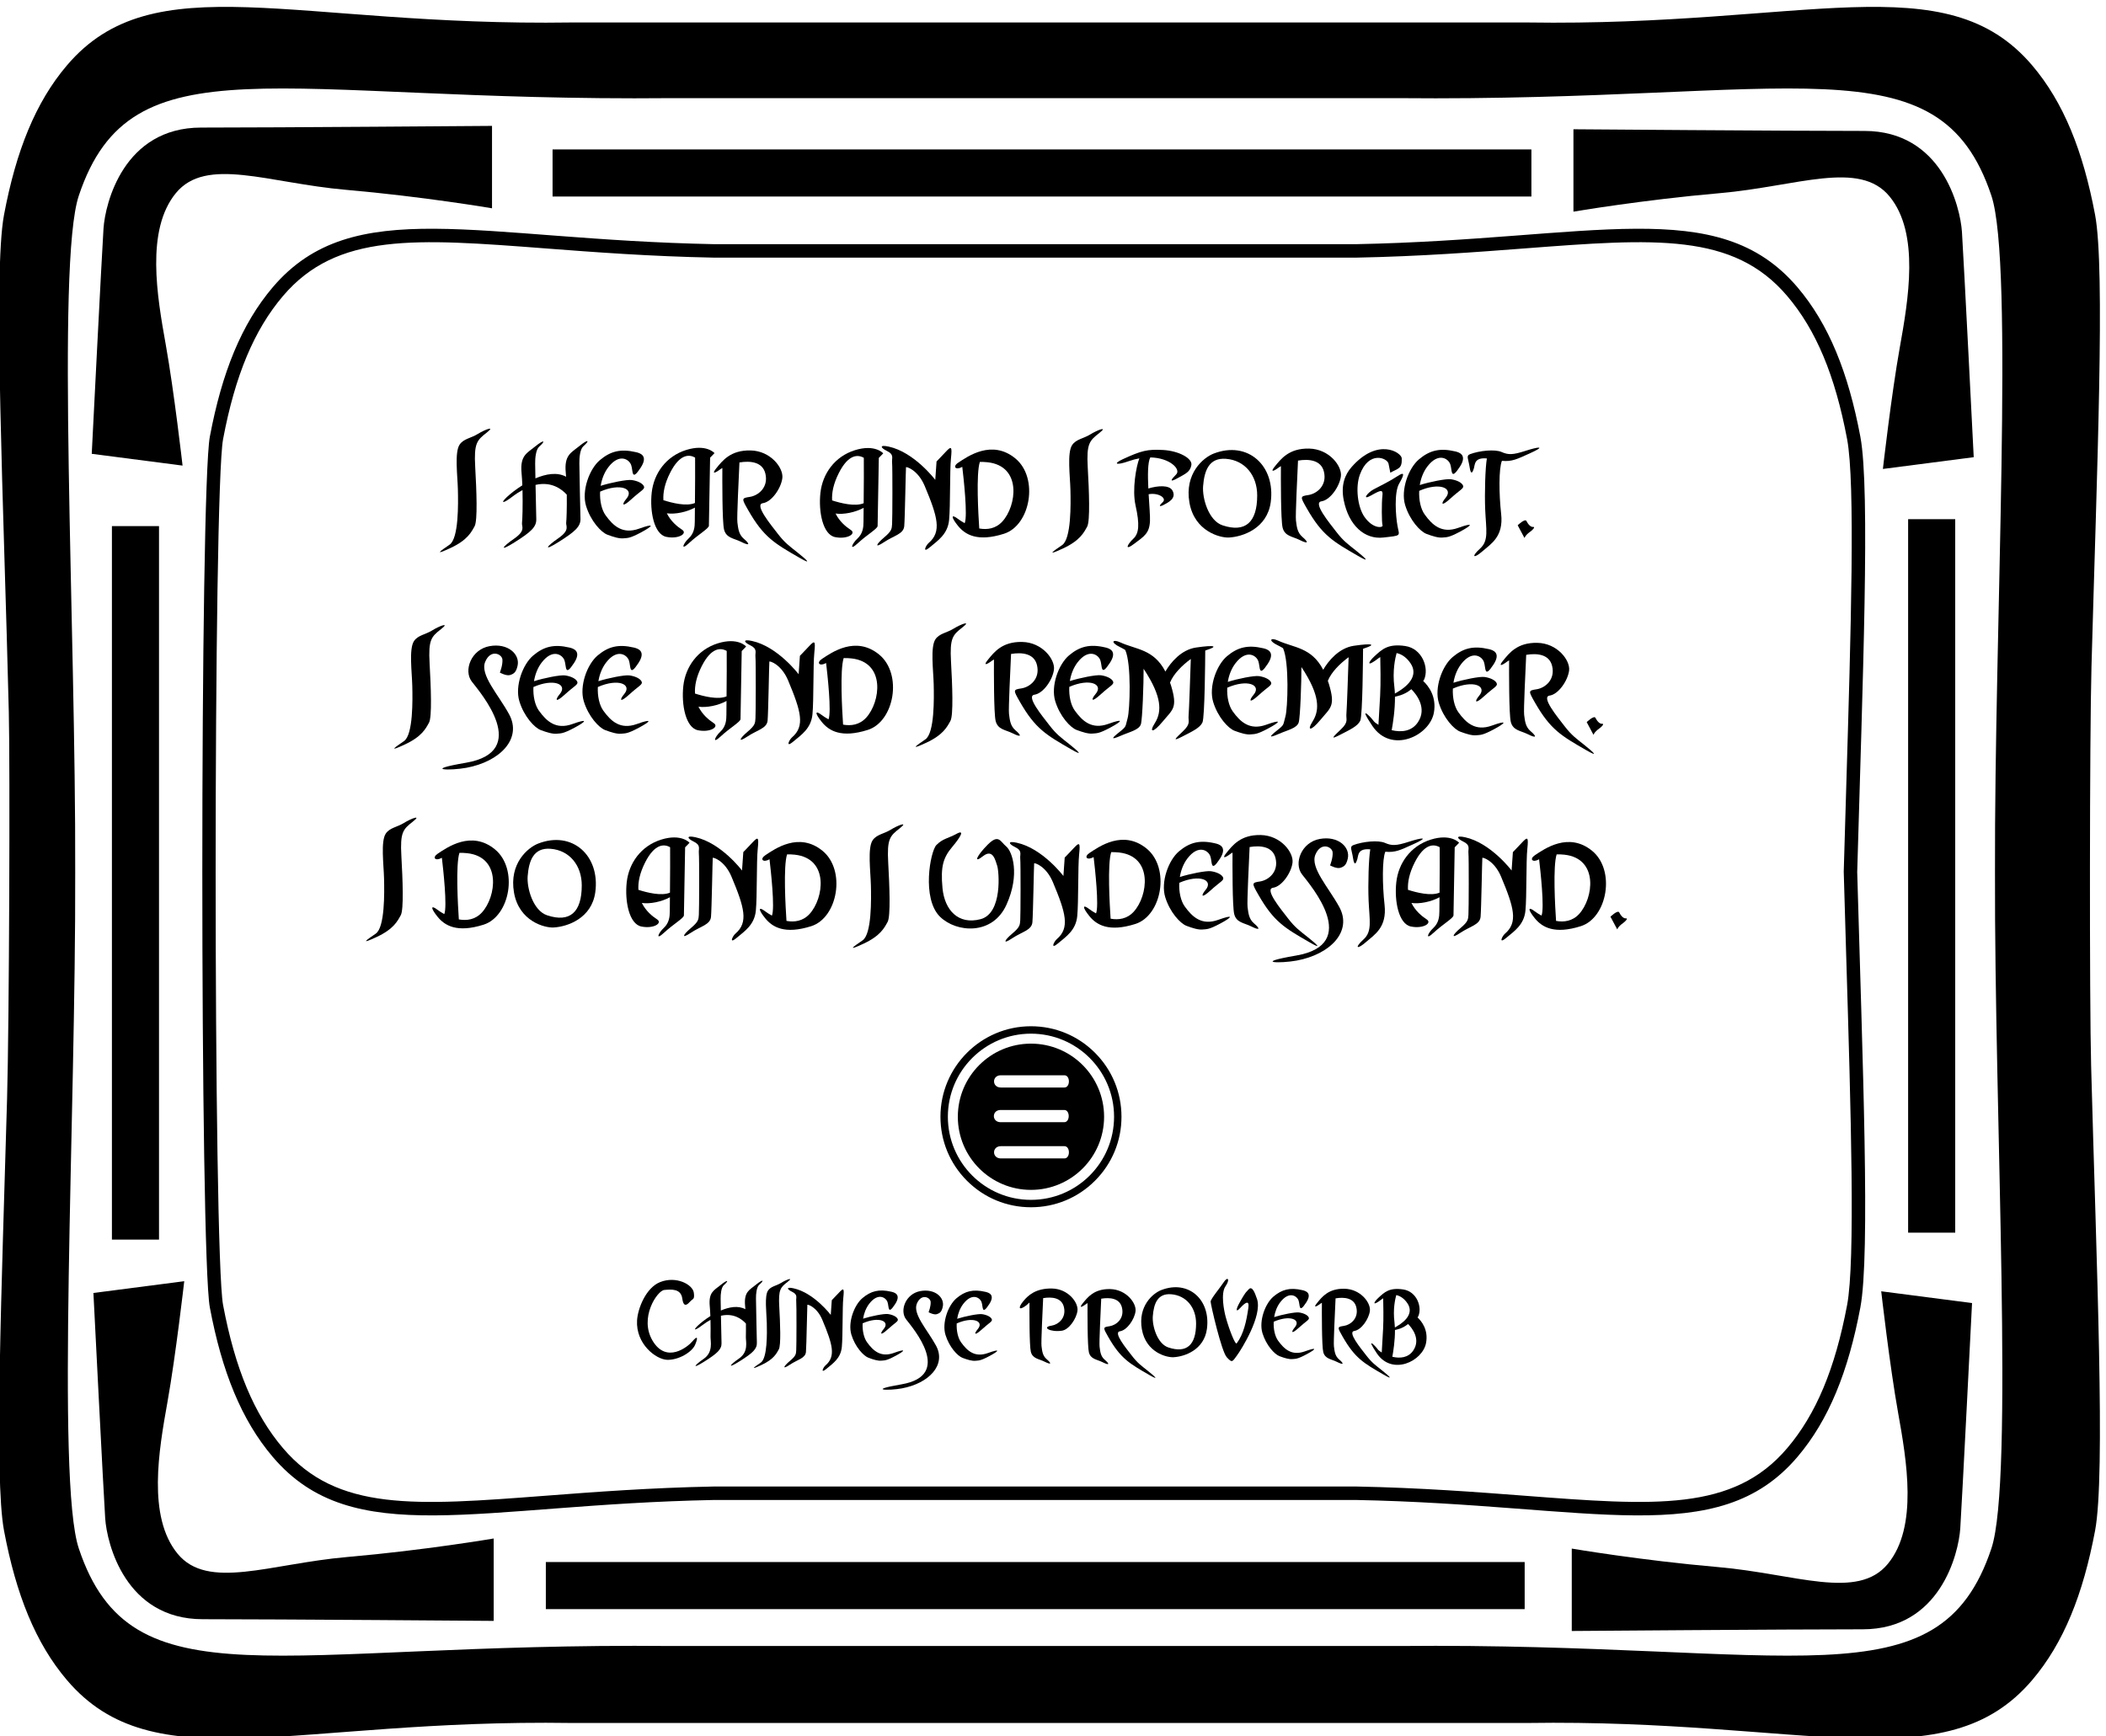
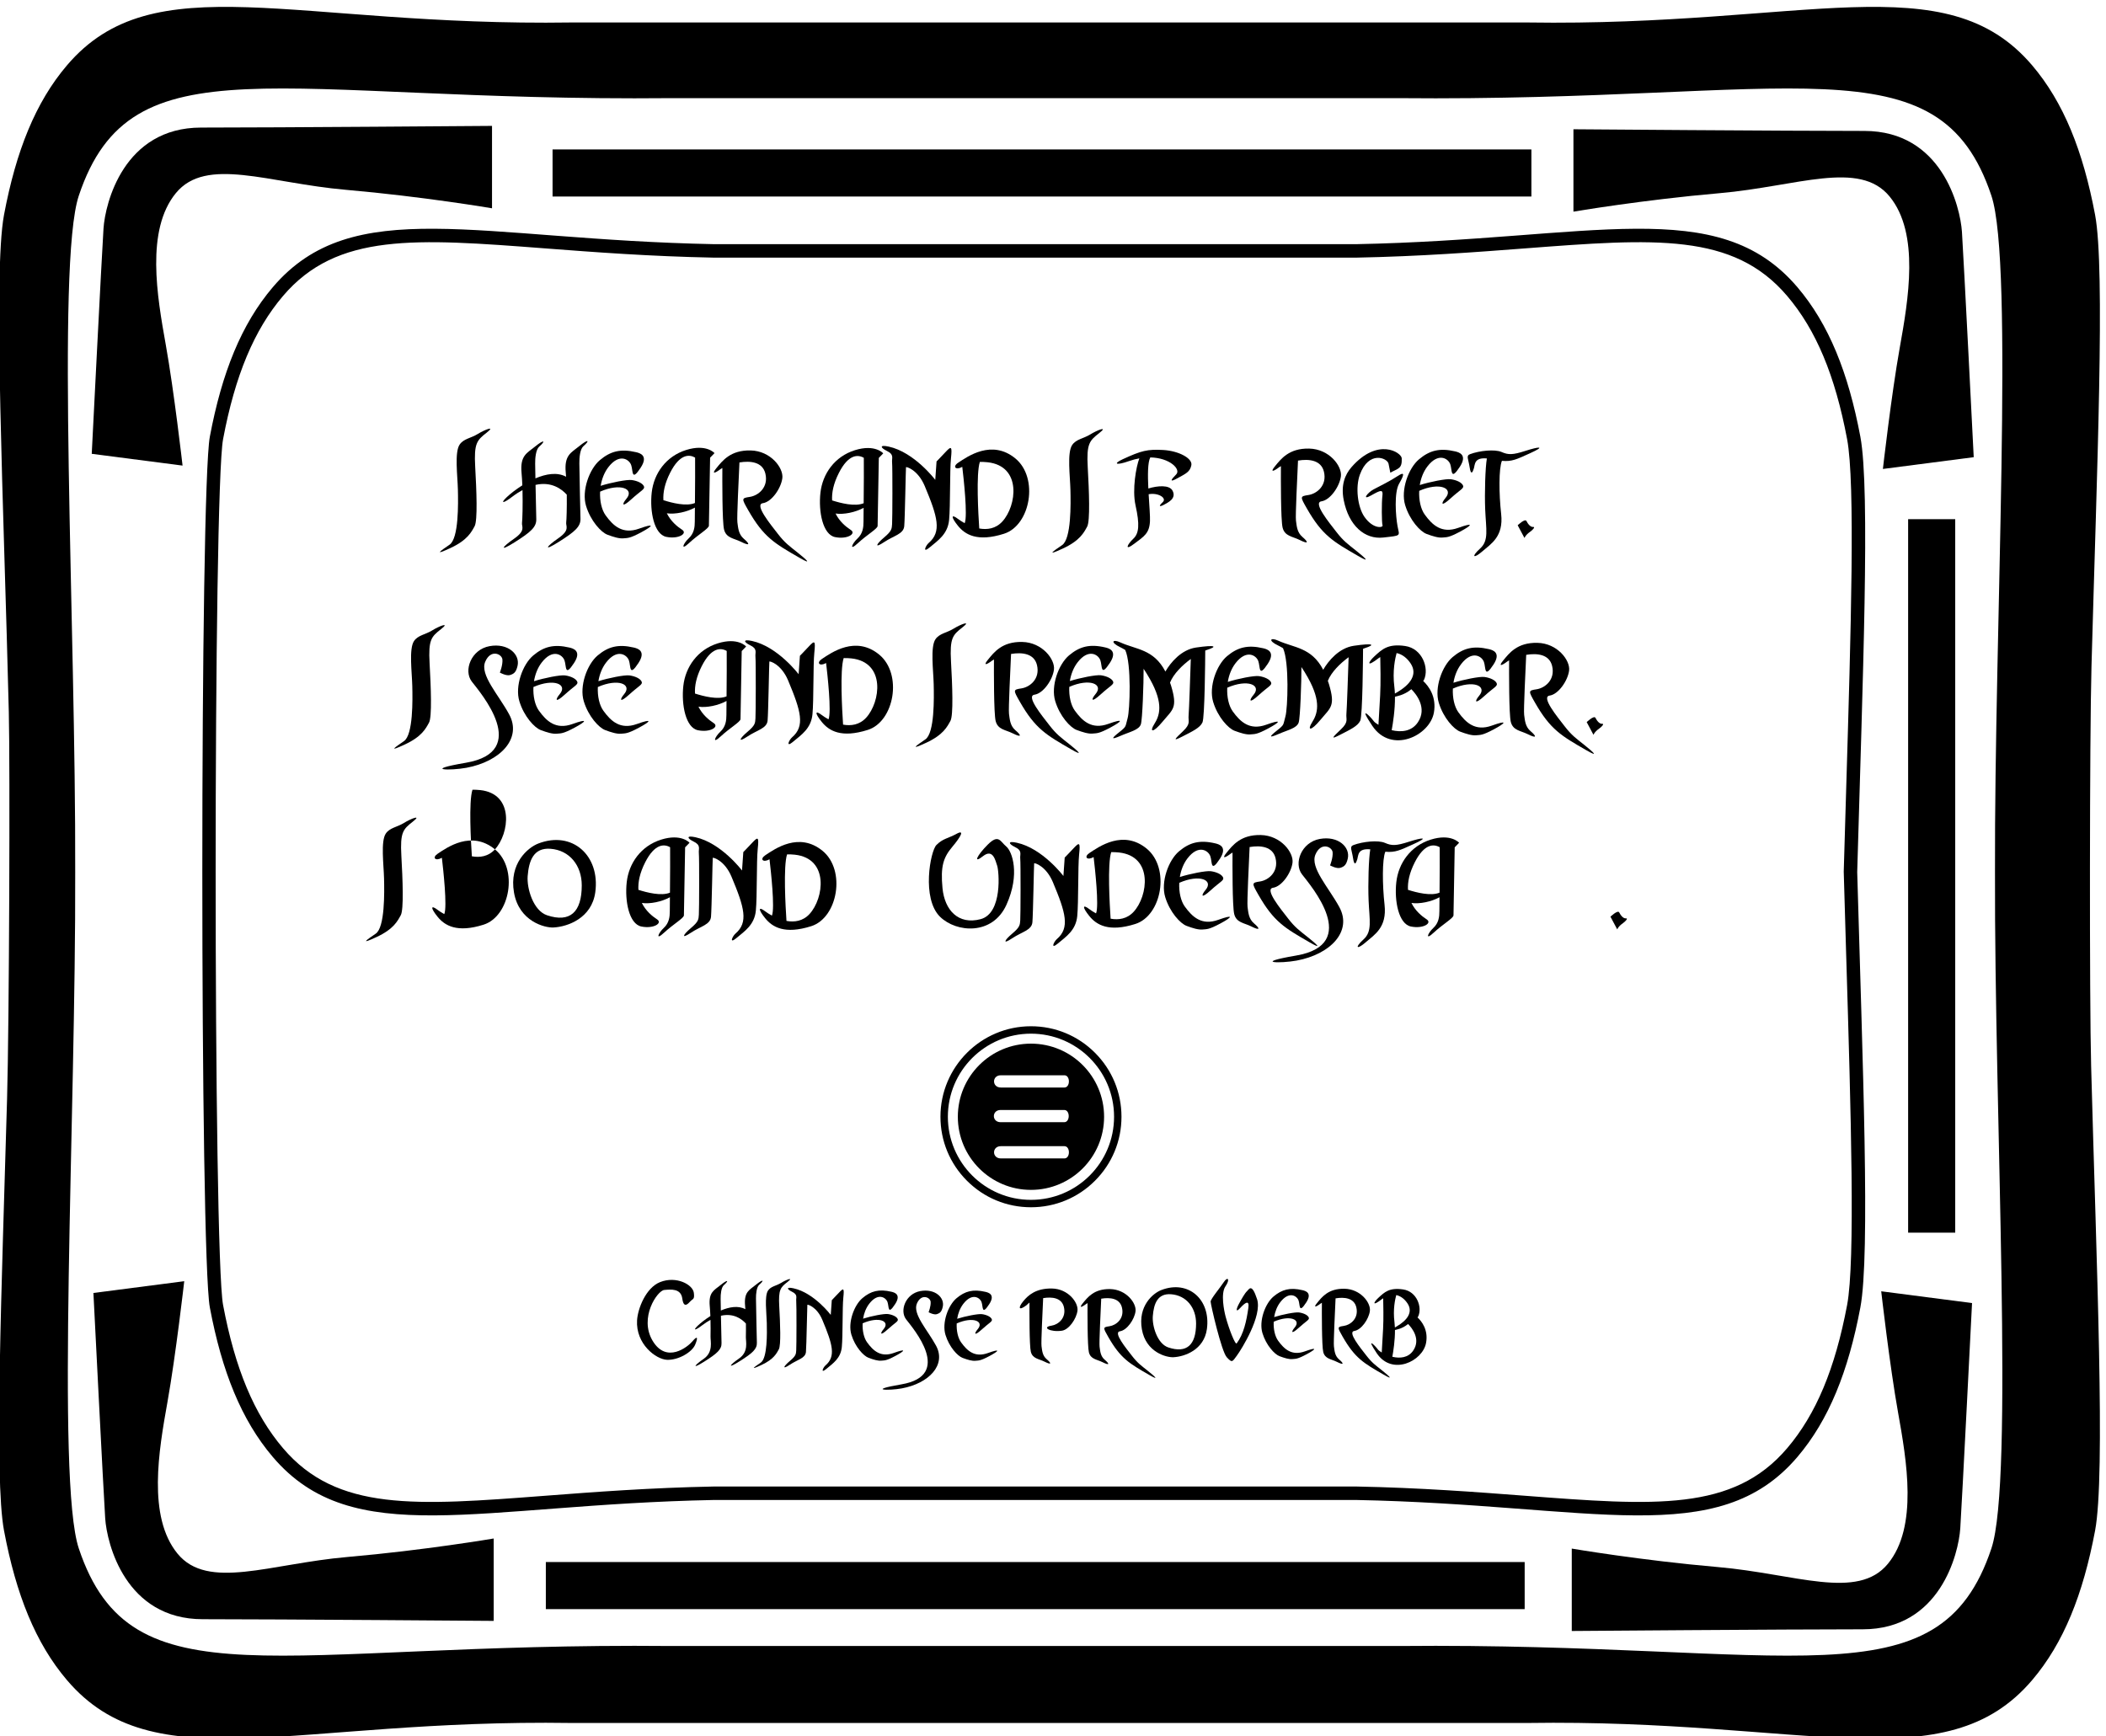
<svg xmlns="http://www.w3.org/2000/svg" version="1.1" id="svg1" width="618.914" height="510.239" viewBox="0 0 618.914 510.239">
  <defs id="defs1" />
  <g id="g1" transform="translate(-95.63,-246.88)">
    <path id="path1" d="m 1085.24,5322.28 c -19.02,106.54 -44.6,252.7 22.3,334.47 66.89,81.75 204.39,22.29 375.34,7.43 170.95,-14.87 323.32,-40.88 323.32,-40.88 v 182.09 c 0,0 -471.97,-3.71 -642.91,-3.71 -170.954,0 -211.833,-167.23 -215.552,-222.98 -3.715,-55.74 -26.011,-497.98 -26.011,-497.98 l 200.683,-26.01 c 0,0 -18.59,163.52 -37.17,267.57" style="fill:#000000;fill-opacity:1;fill-rule:nonzero;stroke:none" transform="matrix(0.133,0,0,-0.133,0,1056)" />
    <path id="path2" d="m 4912.99,2962.45 c 19.03,-106.53 44.6,-252.7 -22.29,-334.46 -66.9,-81.76 -204.4,-22.3 -375.35,-7.43 -170.95,14.86 -323.31,40.88 -323.31,40.88 v -182.1 c 0,0 471.96,3.72 642.91,3.72 170.95,0 211.83,167.23 215.55,222.97 3.71,55.75 26.01,497.98 26.01,497.98 l -200.68,26.01 c 0,0 18.58,-163.51 37.16,-267.57" style="fill:#000000;fill-opacity:1;fill-rule:nonzero;stroke:none" transform="matrix(0.133,0,0,-0.133,0,1056)" />
    <path id="path3" d="m 4838.67,5794.25 c -170.95,0 -642.92,3.71 -642.92,3.71 v -182.09 c 0,0 152.37,26.01 323.32,40.88 170.95,14.86 308.45,74.32 375.34,-7.44 66.89,-81.76 41.32,-227.93 22.3,-334.46 -18.58,-104.06 -37.16,-267.57 -37.16,-267.57 l 200.68,26.01 c 0,0 -22.3,442.24 -26.02,497.98 -3.71,55.75 -44.6,222.98 -215.54,222.98" style="fill:#000000;fill-opacity:1;fill-rule:nonzero;stroke:none" transform="matrix(0.133,0,0,-0.133,0,1056)" />
    <path id="path4" d="m 1925.12,2527.65 h 2162.86 v 104.06 H 1925.12 v -104.06" style="fill:#000000;fill-opacity:1;fill-rule:nonzero;stroke:none" transform="matrix(0.133,0,0,-0.133,0,1056)" />
    <path id="path5" d="M 4935.29,4936.29 V 3359.6 h 104.06 v 1576.69 h -104.06" style="fill:#000000;fill-opacity:1;fill-rule:nonzero;stroke:none" transform="matrix(0.133,0,0,-0.133,0,1056)" />
    <path id="path6" d="M 4102.85,5753.37 H 1939.98 v -104.06 h 2162.87 v 104.06" style="fill:#000000;fill-opacity:1;fill-rule:nonzero;stroke:none" transform="matrix(0.133,0,0,-0.133,0,1056)" />
    <path id="path7" d="m 5340.43,4610.6 c 11.76,429.01 30.77,877.33 7.94,998.4 -26.59,141.05 -69.56,248.55 -139,330.18 -191.74,225.37 -500.32,85.43 -1115.07,94.77 H 1982 c -614.76,-9.34 -923.33,130.6 -1115.07,-94.77 -69.446,-81.63 -112.418,-189.13 -139.004,-330.18 -24.621,-130.62 -0.567,-642.1 10.566,-1099.32 2.848,-116.98 0.906,-686.52 -3.828,-853.49 -11.785,-415.49 -28.797,-838.17 -6.738,-955.18 26.586,-141.06 69.558,-248.55 139.004,-330.19 191.74,-225.37 500.31,-85.42 1115.07,-94.77 h 2112.3 c 614.75,9.35 923.33,-130.6 1115.07,94.77 69.44,81.64 112.41,189.13 139,330.19 23.33,123.76 2.96,589.47 -8.72,1026.96 -3.79,142.35 -3.4,730.41 0.78,882.63 z m -213.21,-454.16 c -1.56,-540.12 42.36,-1343.87 -7.93,-1494.69 -116.18,-348.41 -435.02,-207.17 -1307.89,-215.6 H 2201.02 c -872.88,8.43 -1191.71,-132.81 -1307.887,215.6 -50.293,150.82 -6.367,954.57 -7.942,1494.69 1.575,540.11 -42.351,1343.85 7.942,1494.68 116.177,348.41 435.007,207.17 1307.887,215.6 H 3811.4 c 872.87,-8.43 1191.71,132.81 1307.89,-215.6 50.29,-150.83 6.37,-954.57 7.93,-1494.68" style="fill:#000000;fill-opacity:1;fill-rule:nonzero;stroke:none" transform="matrix(0.133,0,0,-0.133,0,1056)" />
    <path id="path8" d="m 4829.72,5118.66 c -26.59,141.06 -69.56,248.55 -139.01,330.19 -176.6,207.59 -452.54,105.32 -975.36,95.17 H 2297.07 c -522.82,10.15 -798.77,112.42 -975.36,-95.17 -69.45,-81.64 -112.42,-189.13 -139.01,-330.19 -22.18,-117.66 -22.18,-1806.78 0,-1924.45 26.59,-141.07 69.56,-248.56 139.01,-330.19 176.59,-207.58 452.54,-105.32 975.36,-95.17 h 1418.28 c 522.82,-10.15 798.76,-112.41 975.36,95.17 69.45,81.63 112.42,189.12 139.01,330.19 22.18,117.67 4.85,544.47 -6.94,962.23 11.79,417.76 29.12,844.56 6.94,962.22 z M 4798.5,3970.03 c 10.41,-346.24 20.26,-673.28 1.97,-770.31 -26.56,-140.88 -68.64,-241.43 -132.43,-316.41 -119.35,-140.29 -292.64,-127.04 -579.75,-105.1 -108.33,8.28 -231.1,17.66 -372.36,20.4 -0.58,0.01 -1418.86,0.01 -1418.86,0.01 -141.84,-2.75 -264.62,-12.13 -372.94,-20.41 -287.11,-21.94 -460.4,-35.19 -579.75,105.1 -63.79,74.99 -105.88,175.53 -132.43,316.41 -21.91,116.24 -21.91,1797.19 0,1913.42 26.55,140.89 68.64,241.43 132.43,316.42 119.35,140.29 292.64,127.05 579.74,105.1 108.33,-8.28 231.11,-17.66 372.95,-20.41 h 1418.28 c 141.84,2.75 264.62,12.13 372.95,20.41 287.1,21.95 460.39,35.19 579.74,-105.1 63.79,-74.99 105.87,-175.52 132.43,-316.42 18.29,-97.02 8.44,-424.06 -1.97,-770.3 l -5.48,-185.56 c 0,-1.69 5.48,-187.25 5.48,-187.25" style="fill:#000000;fill-opacity:1;fill-rule:nonzero;stroke:none" transform="matrix(0.133,0,0,-0.133,0,1056)" />
    <path id="path9" d="m 1111.25,2650.29 c -66.89,81.76 -41.32,227.93 -22.29,334.46 18.58,104.06 37.16,267.57 37.16,267.57 l -200.679,-26.01 c 0,0 22.297,-442.24 26.016,-497.98 3.715,-55.74 44.594,-222.97 215.543,-222.97 170.95,0 642.91,-3.72 642.91,-3.72 v 182.09 c 0,0 -152.36,-26.01 -323.31,-40.87 -170.95,-14.87 -308.45,-74.33 -375.35,7.43" style="fill:#000000;fill-opacity:1;fill-rule:nonzero;stroke:none" transform="matrix(0.133,0,0,-0.133,0,1056)" />
-     <path id="path10" d="m 1070.38,3344.23 v 1576.7 H 966.32 v -1576.7 h 104.06" style="fill:#000000;fill-opacity:1;fill-rule:nonzero;stroke:none" transform="matrix(0.133,0,0,-0.133,0,1056)" />
    <path id="path11" d="m 2997.07,3454.12 c 89.25,0 161.59,72.34 161.59,161.59 0,89.24 -72.34,161.59 -161.59,161.59 -89.24,0 -161.59,-72.35 -161.59,-161.59 0,-89.25 72.35,-161.59 161.59,-161.59 z m 73.95,69.54 h -140.48 c -20.04,0 -20.04,27.04 0,27.04 h 140.48 c 13.22,0 13.22,-27.04 0,-27.04 z m -140.49,183.73 H 3071 c 13.22,0 13.22,-27.04 0,-27.04 h -140.47 c -20.05,0 -20.05,27.04 0,27.04 z m -0.4,-76.67 h 140.48 c 13.21,0 13.21,-27.04 0,-27.04 h -140.48 c -20.04,0 -20.04,27.04 0,27.04" style="fill:#000000;fill-opacity:1;fill-rule:nonzero;stroke:none" transform="matrix(0.133,0,0,-0.133,0,1056)" />
    <path id="path12" d="m 2997.07,3415.71 c 53.42,0 103.64,20.8 141.42,58.58 37.78,37.77 58.58,88 58.58,141.42 0,53.42 -20.8,103.65 -58.58,141.42 -37.78,37.78 -88,58.58 -141.42,58.58 -110.28,0 -200,-89.72 -200,-200 0,-53.42 20.81,-103.65 58.58,-141.42 37.78,-37.78 88,-58.58 141.42,-58.58 z m 0,383.63 c 101.41,0 183.63,-82.22 183.63,-183.63 0,-101.41 -82.22,-183.63 -183.63,-183.63 -101.41,0 -183.62,82.22 -183.62,183.63 0,101.41 82.21,183.63 183.62,183.63" style="fill:#000000;fill-opacity:1;fill-rule:nonzero;stroke:none" transform="matrix(0.133,0,0,-0.133,0,1056)" />
    <path id="path13" d="m 1714.25,4872.48 c 38.14,17.68 46.58,35.79 53.48,48.23 6.91,12.45 4.25,79.23 1.31,131.33 -2.93,52.09 3.82,58.59 25.21,75.34 21.4,16.74 -4.65,6.51 -19.53,-2.8 -14.88,-9.3 -31.43,-10.41 -40.19,-23.62 -11.35,-17.1 -4.47,-68.46 -3.74,-99.16 0.74,-30.7 2.07,-107.92 -18.4,-121.87 -20.46,-13.96 -36.28,-25.12 1.86,-7.45" style="fill:#000000;fill-opacity:1;fill-rule:nonzero;stroke:none" transform="matrix(0.133,0,0,-0.133,0,1056)" />
    <path id="path14" d="m 1851,4985.98 c 7.94,6.1 15.36,10.69 22.54,14.63 0.84,-32.84 -0.17,-66.26 -1.06,-72.32 -1.23,-8.49 9.22,-16.74 -17.76,-35.34 -26.98,-18.61 -33.49,-29.77 1.86,-7.44 35.35,22.33 48.11,33.52 47.44,51.16 -0.32,8.64 -1.01,42.54 -1.63,75.38 34.86,7.93 57.59,-8.96 69.02,-21.61 0.39,-28.94 -0.5,-55.85 -1.28,-61.22 -1.24,-8.49 9.21,-16.74 -17.76,-35.34 -26.98,-18.61 -33.49,-29.77 1.86,-7.44 35.34,22.33 48.1,33.52 47.44,51.16 -0.49,13.11 -1.82,84.42 -2.47,121.88 -0.23,12.92 1.54,31.61 8.98,38.13 14.89,13.02 11.16,16.74 -9.3,0 -17.83,-14.59 -33.44,-19.52 -29.72,-58.59 0.27,-2.85 0.5,-5.86 0.72,-8.93 -19.75,10.68 -44.58,6.27 -67.75,-3.64 -0.22,11.82 -0.42,22.97 -0.58,32.1 -0.23,12.91 1.54,31.61 8.99,38.13 14.88,13.02 11.16,16.74 -9.31,0 -17.82,-14.59 -33.44,-19.52 -29.72,-58.59 0.78,-8.2 1.32,-17.44 1.69,-26.98 -14.68,-9.25 -26.97,-19.14 -34.29,-26.06 -14.82,-14.01 -8.8,-15.12 12.09,0.93" style="fill:#000000;fill-opacity:1;fill-rule:nonzero;stroke:none" transform="matrix(0.133,0,0,-0.133,0,1056)" />
    <path id="path15" d="m 2014.01,4965.57 c 10.23,-33.49 33.33,-58.38 47.13,-63.57 13.79,-5.18 26.2,-8.95 35.5,-8.02 9.31,0.94 13.24,-0.64 39.28,13.31 26.05,13.96 31.37,21.01 -4.92,7.99 -36.27,-13.03 -57.07,6.3 -73.81,29.56 -8.7,12.08 -13.15,31.76 -12.15,52.3 45.04,19.83 76.57,6.06 58.06,-15.82 -10.23,-12.09 -10.23,-20.46 11.16,-0.93 21.4,19.54 30.4,22.07 27.61,28.58 -2.8,6.51 -13.75,11.93 -26.78,13.79 -10.67,1.53 -46.83,-5.76 -68.79,-12.76 2.42,14.77 7.85,29.28 16.85,41.05 24.19,31.63 46.05,17.66 50.55,4.86 4.51,-12.79 0.14,-37.73 21.04,-5.77 17.66,27 -1.96,32.27 -10.31,34.22 -34.36,8.05 -56.6,1.99 -79.86,-17.55 -23.25,-19.53 -40.8,-67.75 -30.56,-101.24" style="fill:#000000;fill-opacity:1;fill-rule:nonzero;stroke:none" transform="matrix(0.133,0,0,-0.133,0,1056)" />
    <path id="path16" d="m 2191.29,4897.22 c 26.98,-5.58 47.67,7.47 34.89,15.75 -11,7.13 -25.06,18.83 -33.68,36.29 18.19,-2.69 44.1,2.76 62,12.63 -0.14,-15.57 -0.25,-27.48 -0.25,-30.82 0,-12.1 -1.38,-26.03 -13.47,-37.19 -12.1,-11.16 -19,-28.79 0.93,-10.23 19.92,18.55 43.47,31.9 43.72,38.14 0.21,5.39 2.14,119.51 2.66,150.41 5.38,5.32 9.71,10.13 9.71,10.13 0,0 -17.95,20.86 -62.6,6.9 -44.66,-13.95 -71.47,-52.13 -76.12,-93.99 -4.65,-41.86 5.24,-92.44 32.21,-98.02 z m 8.55,141.79 c 21.06,41.53 42.08,40.95 55.09,33.39 0.31,-18.23 -0.04,-65.2 -0.34,-100.35 -19,-8.03 -50.71,0.16 -69.7,6.2 -1.04,16.77 2.8,36.82 14.95,60.76" style="fill:#000000;fill-opacity:1;fill-rule:nonzero;stroke:none" transform="matrix(0.133,0,0,-0.133,0,1056)" />
    <path id="path17" d="m 2311.37,5047.11 c 0.93,0.7 2.27,1.5 3.79,2.33 -0.15,-23.79 -0.47,-119.33 3.76,-136.03 4.84,-19.09 21.91,-19.32 37.21,-26.97 22.32,-11.17 18.6,-3.72 6.51,6.51 -12.09,10.23 -12.56,24.5 -14.25,36.29 -1.44,10.05 3.14,100.5 4.54,132.42 24.36,4.06 51.04,1.14 57.25,-24.48 7.45,-30.7 -15.8,-48.86 -34.41,-51.64 -18.61,-2.8 -18.25,-3.52 -3.37,-29.57 33.99,-59.49 58.15,-73.25 113.03,-104.88 30.18,-17.39 14.89,-3.72 -3.72,11.16 -18.6,14.89 -28.12,21.22 -43.93,41.69 -15.82,20.47 -52.63,64.9 -33.09,67.69 19.53,2.79 40.23,33.03 43.02,55.36 2.79,22.32 -25.54,60.28 -70.19,61.21 -44.66,0.93 -62.38,-23.1 -75.69,-39.34 -9.95,-12.14 -5.35,-12.92 9.54,-1.75" style="fill:#000000;fill-opacity:1;fill-rule:nonzero;stroke:none" transform="matrix(0.133,0,0,-0.133,0,1056)" />
    <path id="path18" d="m 2564.1,4896.73 c 26.97,-5.59 47.67,7.47 34.89,15.75 -11.01,7.12 -25.06,18.83 -33.69,36.28 18.19,-2.68 44.1,2.76 62,12.64 -0.13,-15.57 -0.25,-27.48 -0.25,-30.83 0,-12.09 -1.38,-26.02 -13.47,-37.18 -12.1,-11.17 -19,-28.79 0.93,-10.24 19.93,18.56 43.47,31.9 43.72,38.14 0.22,5.4 2.15,119.51 2.66,150.42 5.38,5.31 9.72,10.12 9.72,10.12 0,0 -17.96,20.86 -62.61,6.91 -44.66,-13.95 -71.46,-52.13 -76.11,-93.99 -4.66,-41.87 5.23,-92.44 32.21,-98.02 z m 8.54,141.78 c 21.07,41.54 42.09,40.96 55.09,33.39 0.32,-18.22 -0.03,-65.2 -0.34,-100.35 -19,-8.02 -50.7,0.16 -69.7,6.21 -1.04,16.77 2.81,36.81 14.95,60.75" style="fill:#000000;fill-opacity:1;fill-rule:nonzero;stroke:none" transform="matrix(0.133,0,0,-0.133,0,1056)" />
    <path id="path19" d="m 2678.07,5087.46 c 17.6,-8.46 11.09,-15.83 12.15,-26.07 1.06,-10.23 0.8,-125.66 0,-135.88 -0.8,-10.22 -0.13,-14.88 -17.81,-29.77 -17.67,-14.88 -21.91,-24.82 0,-10.23 21.92,14.59 43.07,17.77 44.66,35.35 1.58,17.57 3.36,128.48 3.88,130.21 0.51,1.72 26.29,-5.6 41.37,-41.52 28.74,-68.46 37.69,-101.05 8.7,-125.9 -6.51,-5.58 -14.88,-24.19 2.79,-9.31 17.67,14.89 39.41,28.77 42.38,60.4 2.97,31.62 1.31,108.92 4.1,135.89 2.79,26.98 0.96,27.91 -12.06,13.96 -13.03,-13.96 -19.78,-20.7 -19.78,-20.7 l -2.86,-40.72 c 0,0 -46.05,61.13 -102.95,73.51 -21.39,4.65 -17.66,-2.91 -4.57,-9.22" style="fill:#000000;fill-opacity:1;fill-rule:nonzero;stroke:none" transform="matrix(0.133,0,0,-0.133,0,1056)" />
    <path id="path20" d="m 2937.54,4904.11 c 58.6,18.61 77.14,123.64 25.05,166.43 -52.1,42.79 -105.78,4.11 -126.27,-9.43 -13.31,-8.81 -5.52,-17.38 9,-9.21 2.9,-24.28 12.25,-108.39 5.31,-124.43 -6.04,3.28 -11.09,6.6 -14.49,9.2 -15.82,12.1 -16.07,4.4 -0.26,-15.13 15.82,-19.54 43.05,-36.03 101.66,-17.43 z m -53.43,158.69 c 5.18,0.13 10.8,-0.02 17.14,-0.71 76.29,-8.38 64.19,-96.58 32.56,-131 -14.75,-16.05 -33.53,-18.47 -51,-15.34 -2.09,31.04 -7.22,120.65 1.3,147.05" style="fill:#000000;fill-opacity:1;fill-rule:nonzero;stroke:none" transform="matrix(0.133,0,0,-0.133,0,1056)" />
    <path id="path21" d="m 3067.74,4871.53 c 38.14,17.68 46.58,35.79 53.48,48.23 6.91,12.44 4.24,79.23 1.31,131.32 -2.94,52.09 3.81,58.6 25.21,75.34 21.4,16.75 -4.65,6.51 -19.54,-2.79 -14.88,-9.3 -31.43,-10.42 -40.18,-23.61 -11.35,-17.11 -4.47,-68.47 -3.74,-99.17 0.73,-30.7 2.06,-107.92 -18.4,-121.88 -20.47,-13.95 -36.28,-25.11 1.86,-7.44" style="fill:#000000;fill-opacity:1;fill-rule:nonzero;stroke:none" transform="matrix(0.133,0,0,-0.133,0,1056)" />
    <path id="path22" d="m 1966.35,4624.18 c 4.51,-12.8 0.13,-37.74 21.04,-5.78 17.66,27 -1.96,32.26 -10.3,34.22 -34.37,8.05 -56.61,1.99 -79.86,-17.55 -23.26,-19.53 -40.81,-67.75 -30.57,-101.24 10.23,-33.49 33.34,-58.38 47.13,-63.56 13.79,-5.19 26.2,-8.96 35.51,-8.02 9.3,0.93 13.23,-0.65 39.27,13.3 26.05,13.96 31.37,21.01 -4.91,7.99 -36.28,-13.03 -57.07,6.3 -73.82,29.56 -8.7,12.08 -13.15,31.76 -12.14,52.3 45.03,19.83 76.56,6.06 58.05,-15.82 -10.23,-12.09 -10.23,-20.46 11.16,-0.93 21.4,19.54 30.4,22.07 27.61,28.58 -2.79,6.51 -13.75,11.93 -26.77,13.79 -10.68,1.53 -46.84,-5.76 -68.8,-12.76 2.43,14.77 7.85,29.28 16.85,41.05 24.19,31.63 46.05,17.66 50.55,4.87" style="fill:#000000;fill-opacity:1;fill-rule:nonzero;stroke:none" transform="matrix(0.133,0,0,-0.133,0,1056)" />
    <path id="path23" d="m 2126,4483.54 c -36.28,-13.02 -57.07,6.31 -73.81,29.56 -8.71,12.09 -13.15,31.76 -12.15,52.31 45.03,19.82 76.57,6.06 58.05,-15.82 -10.23,-12.09 -10.23,-20.46 11.17,-0.93 21.39,19.54 30.39,22.06 27.6,28.57 -2.79,6.52 -13.75,11.94 -26.77,13.8 -10.67,1.52 -46.84,-5.76 -68.8,-12.76 2.43,14.77 7.85,29.28 16.86,41.05 24.18,31.63 46.04,17.66 50.55,4.86 4.5,-12.8 0.13,-37.73 21.03,-5.78 17.67,27.01 -1.96,32.27 -10.3,34.23 -34.37,8.05 -56.6,1.98 -79.86,-17.55 -23.25,-19.54 -40.8,-67.76 -30.57,-101.24 10.23,-33.49 33.34,-58.38 47.13,-63.57 13.8,-5.19 26.21,-8.95 35.51,-8.02 9.3,0.93 13.23,-0.64 39.28,13.31 26.04,13.95 31.36,21 -4.92,7.98" style="fill:#000000;fill-opacity:1;fill-rule:nonzero;stroke:none" transform="matrix(0.133,0,0,-0.133,0,1056)" />
    <path id="path24" d="m 1693.48,4693.25 c 21.4,16.75 -4.66,6.52 -19.54,-2.79 -14.88,-9.3 -31.43,-10.41 -40.19,-23.61 -11.34,-17.11 -4.46,-68.46 -3.73,-99.17 0.73,-30.7 2.06,-107.92 -18.4,-121.87 -20.47,-13.95 -36.28,-25.12 1.86,-7.44 38.14,17.67 46.57,35.78 53.48,48.22 6.9,12.45 4.24,79.24 1.31,131.32 -2.94,52.09 3.81,58.6 25.21,75.34" style="fill:#000000;fill-opacity:1;fill-rule:nonzero;stroke:none" transform="matrix(0.133,0,0,-0.133,0,1056)" />
    <path id="path25" d="m 2310.63,4466.56 c -12.09,-11.17 -19,-28.79 0.93,-10.24 19.92,18.56 43.47,31.91 43.72,38.14 0.22,5.4 2.14,119.51 2.66,150.42 5.38,5.32 9.72,10.12 9.72,10.12 0,0 -17.96,20.86 -62.61,6.91 -44.66,-13.95 -71.46,-52.13 -76.12,-93.99 -4.65,-41.86 5.24,-92.44 32.21,-98.02 26.98,-5.58 47.68,7.47 34.9,15.75 -11.01,7.13 -25.07,18.83 -33.69,36.28 18.19,-2.68 44.1,2.77 62,12.64 -0.14,-15.57 -0.25,-27.48 -0.25,-30.82 0,-12.1 -1.38,-26.03 -13.47,-37.19 z m -55.89,84.37 c -1.04,16.77 2.8,36.82 14.95,60.76 21.06,41.53 42.08,40.95 55.09,33.38 0.31,-18.22 -0.03,-65.19 -0.34,-100.35 -19,-8.02 -50.7,0.17 -69.7,6.21" style="fill:#000000;fill-opacity:1;fill-rule:nonzero;stroke:none" transform="matrix(0.133,0,0,-0.133,0,1056)" />
    <path id="path26" d="m 2483.68,4593.65 c 0,0 -46.06,61.14 -102.95,73.5 -21.4,4.65 -17.67,-2.91 -4.57,-9.2 17.59,-8.47 11.08,-15.85 12.14,-26.08 1.06,-10.24 0.8,-125.67 0,-135.89 -0.8,-10.21 -0.13,-14.88 -17.8,-29.77 -17.68,-14.88 -21.92,-24.81 0,-10.23 21.91,14.59 43.06,17.77 44.65,35.35 1.58,17.58 3.37,128.49 3.88,130.21 0.51,1.73 26.29,-5.6 41.38,-41.52 28.73,-68.46 37.68,-101.05 8.69,-125.89 -6.51,-5.59 -14.88,-24.19 2.79,-9.31 17.68,14.88 39.41,28.77 42.38,60.39 2.97,31.63 1.31,108.92 4.1,135.9 2.79,26.98 0.96,27.9 -12.06,13.95 -13.02,-13.95 -19.77,-20.69 -19.77,-20.69 l -2.86,-40.72" style="fill:#000000;fill-opacity:1;fill-rule:nonzero;stroke:none" transform="matrix(0.133,0,0,-0.133,0,1056)" />
    <path id="path27" d="m 2661.69,4637.05 c -52.09,42.8 -105.78,4.11 -126.26,-9.43 -13.31,-8.8 -5.52,-17.37 8.99,-9.2 2.9,-24.29 12.26,-108.4 5.31,-124.44 -6.04,3.29 -11.09,6.61 -14.49,9.21 -15.81,12.09 -16.07,4.4 -0.26,-15.14 15.82,-19.53 43.06,-36.03 101.66,-17.42 58.61,18.6 77.15,123.63 25.05,166.42 z m -79.77,-154.78 c -2.1,31.03 -7.23,120.64 1.3,147.04 5.17,0.14 10.8,-0.01 17.14,-0.71 76.28,-8.37 64.19,-96.57 32.56,-130.99 -14.75,-16.06 -33.53,-18.48 -51,-15.34" style="fill:#000000;fill-opacity:1;fill-rule:nonzero;stroke:none" transform="matrix(0.133,0,0,-0.133,0,1056)" />
    <path id="path28" d="m 2763.74,4449.68 c -20.47,-13.96 -36.28,-25.12 1.86,-7.45 38.14,17.68 46.58,35.79 53.48,48.23 6.9,12.44 4.24,79.23 1.31,131.32 -2.94,52.09 3.82,58.6 25.21,75.34 21.4,16.75 -4.65,6.51 -19.53,-2.79 -14.89,-9.3 -31.43,-10.42 -40.19,-23.62 -11.35,-17.1 -4.47,-68.46 -3.74,-99.16 0.73,-30.7 2.07,-107.92 -18.4,-121.87" style="fill:#000000;fill-opacity:1;fill-rule:nonzero;stroke:none" transform="matrix(0.133,0,0,-0.133,0,1056)" />
    <path id="path29" d="m 3081.28,4635.37 c -23.26,-19.54 -40.8,-67.76 -30.57,-101.24 10.23,-33.49 33.34,-58.38 47.13,-63.57 13.79,-5.18 26.21,-8.95 35.51,-8.02 9.3,0.93 13.23,-0.65 39.28,13.31 26.04,13.95 31.36,21.01 -4.92,7.98 -36.28,-13.02 -57.07,6.31 -73.82,29.56 -8.69,12.09 -13.14,31.77 -12.14,52.31 45.03,19.82 76.57,6.06 58.05,-15.82 -10.23,-12.09 -10.23,-20.47 11.17,-0.93 21.39,19.53 30.39,22.07 27.6,28.58 -2.79,6.51 -13.75,11.93 -26.77,13.79 -10.67,1.52 -46.84,-5.76 -68.8,-12.77 2.43,14.78 7.85,29.29 16.86,41.06 24.18,31.63 46.04,17.66 50.55,4.86 4.5,-12.8 0.13,-37.73 21.03,-5.78 17.67,27.01 -1.96,32.27 -10.3,34.22 -34.37,8.06 -56.6,1.99 -79.86,-17.54" style="fill:#000000;fill-opacity:1;fill-rule:nonzero;stroke:none" transform="matrix(0.133,0,0,-0.133,0,1056)" />
    <path id="path30" d="m 2901.98,4625.66 c -9.96,-12.14 -5.35,-12.92 9.53,-1.75 0.94,0.7 2.27,1.5 3.79,2.33 -0.14,-23.79 -0.47,-119.33 3.76,-136.03 4.84,-19.09 21.92,-19.32 37.21,-26.97 22.33,-11.17 18.61,-3.72 6.52,6.51 -12.1,10.23 -12.56,24.5 -14.26,36.29 -1.44,10.05 3.15,100.5 4.55,132.42 24.35,4.06 51.04,1.14 57.25,-24.48 7.44,-30.7 -15.81,-48.85 -34.42,-51.64 -18.6,-2.8 -18.25,-3.52 -3.36,-29.57 33.99,-59.48 58.14,-73.25 113.03,-104.88 30.18,-17.39 14.88,-3.72 -3.72,11.16 -18.61,14.88 -28.13,21.23 -43.94,41.69 -15.81,20.47 -52.62,64.9 -33.08,67.69 19.53,2.79 40.23,33.03 43.02,55.36 2.79,22.33 -25.55,60.28 -70.2,61.21 -44.65,0.93 -62.37,-23.1 -75.68,-39.34" style="fill:#000000;fill-opacity:1;fill-rule:nonzero;stroke:none" transform="matrix(0.133,0,0,-0.133,0,1056)" />
    <path id="path31" d="m 3545.58,5051.2 c 0.94,0.71 2.27,1.5 3.79,2.34 -0.14,-23.79 -0.47,-119.34 3.76,-136.03 4.84,-19.1 21.92,-19.33 37.21,-26.97 22.33,-11.17 18.61,-3.73 6.52,6.51 -12.1,10.23 -12.56,24.49 -14.25,36.29 -1.45,10.04 3.14,100.5 4.54,132.42 24.35,4.06 51.04,1.13 57.25,-24.49 7.44,-30.7 -15.81,-48.85 -34.42,-51.64 -18.6,-2.79 -18.25,-3.52 -3.36,-29.56 33.99,-59.49 58.14,-73.26 113.03,-104.89 30.18,-17.39 14.88,-3.72 -3.72,11.17 -18.61,14.88 -28.13,21.22 -43.94,41.69 -15.81,20.46 -52.62,64.9 -33.08,67.69 19.53,2.79 40.23,33.03 43.02,55.36 2.79,22.32 -25.55,60.28 -70.2,61.21 -44.65,0.93 -62.37,-23.1 -75.68,-39.35 -9.96,-12.14 -5.35,-12.91 9.53,-1.75" style="fill:#000000;fill-opacity:1;fill-rule:nonzero;stroke:none" transform="matrix(0.133,0,0,-0.133,0,1056)" />
    <path id="path32" d="m 3871.04,4903.76 c 13.79,-5.19 26.2,-8.95 35.51,-8.02 9.3,0.93 13.22,-0.64 39.27,13.31 26.05,13.95 31.37,21 -4.91,7.98 -36.28,-13.02 -57.07,6.31 -73.82,29.56 -8.7,12.09 -13.15,31.77 -12.14,52.31 45.03,19.82 76.56,6.06 58.05,-15.82 -10.23,-12.1 -10.23,-20.47 11.16,-0.93 21.4,19.53 30.4,22.06 27.61,28.58 -2.79,6.51 -13.75,11.93 -26.77,13.79 -10.68,1.52 -46.84,-5.76 -68.8,-12.77 2.43,14.77 7.85,29.29 16.85,41.06 24.19,31.63 46.04,17.65 50.55,4.86 4.51,-12.79 0.14,-37.73 21.04,-5.78 17.66,27 -1.96,32.27 -10.3,34.23 -34.37,8.05 -56.61,1.98 -79.86,-17.55 -23.26,-19.54 -40.8,-67.75 -30.57,-101.25 10.23,-33.48 33.34,-58.37 47.13,-63.56" style="fill:#000000;fill-opacity:1;fill-rule:nonzero;stroke:none" transform="matrix(0.133,0,0,-0.133,0,1056)" />
    <path id="path33" d="m 3446.86,4468.72 c 13.8,-5.18 26.21,-8.95 35.51,-8.02 9.31,0.93 13.23,-0.64 39.28,13.31 26.05,13.95 31.36,21.01 -4.92,7.98 -36.28,-13.02 -57.07,6.31 -73.81,29.56 -8.7,12.09 -13.15,31.77 -12.15,52.31 45.03,19.82 76.57,6.06 58.05,-15.82 -10.23,-12.09 -10.23,-20.47 11.17,-0.93 21.39,19.53 30.39,22.07 27.6,28.58 -2.79,6.51 -13.75,11.93 -26.77,13.79 -10.67,1.52 -46.84,-5.76 -68.8,-12.77 2.43,14.77 7.86,29.29 16.86,41.06 24.19,31.63 46.04,17.66 50.55,4.86 4.51,-12.79 0.13,-37.73 21.03,-5.77 17.67,27 -1.96,32.26 -10.3,34.22 -34.37,8.05 -56.6,1.98 -79.86,-17.55 -23.25,-19.54 -40.8,-67.75 -30.57,-101.24 10.23,-33.49 33.34,-58.38 47.13,-63.57" style="fill:#000000;fill-opacity:1;fill-rule:nonzero;stroke:none" transform="matrix(0.133,0,0,-0.133,0,1056)" />
    <path id="path34" d="m 3997.98,4620.72 c 4.51,-12.79 0.14,-37.73 21.04,-5.77 17.67,27 -1.96,32.26 -10.3,34.22 -34.37,8.05 -56.61,1.99 -79.86,-17.55 -23.25,-19.53 -40.81,-67.75 -30.57,-101.24 10.23,-33.49 33.34,-58.38 47.13,-63.57 13.79,-5.18 26.21,-8.95 35.51,-8.02 9.3,0.93 13.23,-0.64 39.27,13.31 26.05,13.95 31.37,21.01 -4.91,7.98 -36.28,-13.02 -57.07,6.31 -73.81,29.56 -8.71,12.09 -13.16,31.77 -12.16,52.31 45.04,19.82 76.57,6.06 58.06,-15.82 -10.23,-12.09 -10.23,-20.46 11.17,-0.93 21.39,19.53 30.39,22.07 27.6,28.58 -2.79,6.51 -13.75,11.93 -26.77,13.79 -10.68,1.52 -46.84,-5.76 -68.8,-12.76 2.43,14.77 7.85,29.28 16.85,41.05 24.19,31.63 46.05,17.66 50.55,4.86" style="fill:#000000;fill-opacity:1;fill-rule:nonzero;stroke:none" transform="matrix(0.133,0,0,-0.133,0,1056)" />
    <path id="path35" d="m 4040.27,4623.69 c -9.95,-12.14 -5.35,-12.92 9.53,-1.76 0.94,0.71 2.27,1.51 3.79,2.34 -0.14,-23.79 -0.46,-119.33 3.77,-136.02 4.84,-19.1 21.91,-19.33 37.21,-26.98 22.32,-11.16 18.6,-3.72 6.51,6.51 -12.1,10.24 -12.56,24.5 -14.26,36.29 -1.44,10.05 3.15,100.5 4.55,132.42 24.35,4.06 51.04,1.14 57.25,-24.48 7.44,-30.7 -15.81,-48.85 -34.41,-51.64 -18.61,-2.8 -18.26,-3.52 -3.37,-29.57 33.99,-59.48 58.14,-73.25 113.03,-104.88 30.18,-17.39 14.88,-3.72 -3.72,11.16 -18.61,14.89 -28.12,21.23 -43.94,41.69 -15.81,20.47 -52.62,64.9 -33.08,67.69 19.53,2.79 40.23,33.04 43.02,55.36 2.79,22.32 -25.54,60.28 -70.2,61.21 -44.65,0.93 -62.36,-23.1 -75.68,-39.34" style="fill:#000000;fill-opacity:1;fill-rule:nonzero;stroke:none" transform="matrix(0.133,0,0,-0.133,0,1056)" />
    <path id="path36" d="m 1611.55,4264.98 c -14.88,-9.3 -31.42,-10.42 -40.18,-23.62 -11.35,-17.1 -4.47,-68.46 -3.74,-99.16 0.73,-30.7 2.07,-107.93 -18.4,-121.88 -20.47,-13.95 -36.28,-25.11 1.86,-7.44 38.14,17.67 46.58,35.78 53.48,48.23 6.91,12.44 4.25,79.23 1.31,131.32 -2.93,52.09 3.82,58.59 25.21,75.34 21.4,16.74 -4.65,6.51 -19.54,-2.79" style="fill:#000000;fill-opacity:1;fill-rule:nonzero;stroke:none" transform="matrix(0.133,0,0,-0.133,0,1056)" />
-     <path id="path37" d="m 2706.83,4252.94 c 21.4,16.74 -4.65,6.51 -19.53,-2.8 -14.89,-9.3 -31.43,-10.41 -40.19,-23.61 -11.35,-17.1 -4.47,-68.46 -3.74,-99.16 0.73,-30.71 2.06,-107.93 -18.4,-121.88 -20.47,-13.95 -36.28,-25.11 1.86,-7.44 38.14,17.67 46.58,35.79 53.48,48.23 6.9,12.44 4.24,79.23 1.31,131.32 -2.94,52.09 3.82,58.59 25.21,75.34" style="fill:#000000;fill-opacity:1;fill-rule:nonzero;stroke:none" transform="matrix(0.133,0,0,-0.133,0,1056)" />
    <path id="path38" d="m 2170.97,4051.9 c -11.01,7.13 -25.07,18.83 -33.69,36.28 18.19,-2.68 44.1,2.77 62,12.64 -0.14,-15.57 -0.24,-27.48 -0.24,-30.83 0,-12.09 -1.39,-26.02 -13.48,-37.18 -12.1,-11.17 -19,-28.79 0.93,-10.24 19.93,18.56 43.47,31.91 43.72,38.15 0.22,5.39 2.14,119.5 2.66,150.41 5.38,5.32 9.72,10.13 9.72,10.13 0,0 -17.96,20.86 -62.61,6.9 -44.66,-13.95 -71.46,-52.13 -76.11,-93.99 -4.66,-41.86 5.23,-92.44 32.2,-98.02 26.98,-5.58 47.68,7.47 34.9,15.75 z m -26.35,126.04 c 21.06,41.53 42.09,40.95 55.09,33.38 0.32,-18.22 -0.03,-65.19 -0.33,-100.35 -19,-8.02 -50.71,0.17 -69.71,6.21 -1.04,16.77 2.8,36.82 14.95,60.76" style="fill:#000000;fill-opacity:1;fill-rule:nonzero;stroke:none" transform="matrix(0.133,0,0,-0.133,0,1056)" />
    <path id="path39" d="m 2344.04,4020.38 c -6.52,-5.59 -14.89,-24.19 2.78,-9.31 17.68,14.88 39.41,28.77 42.38,60.39 2.97,31.63 1.31,108.92 4.1,135.9 2.79,26.98 0.97,27.91 -12.06,13.95 -13.02,-13.95 -19.78,-20.69 -19.78,-20.69 l -2.85,-40.72 c 0,0 -46.06,61.14 -102.95,73.5 -21.4,4.65 -17.66,-2.9 -4.57,-9.2 17.59,-8.47 11.08,-15.85 12.14,-26.08 1.06,-10.24 0.8,-125.67 0,-135.89 -0.8,-10.21 -0.13,-14.88 -17.8,-29.76 -17.68,-14.89 -21.92,-24.83 0,-10.24 21.92,14.59 43.06,17.78 44.65,35.35 1.58,17.58 3.37,128.49 3.88,130.21 0.51,1.73 26.3,-5.6 41.38,-41.52 28.73,-68.46 37.68,-101.05 8.7,-125.89" style="fill:#000000;fill-opacity:1;fill-rule:nonzero;stroke:none" transform="matrix(0.133,0,0,-0.133,0,1056)" />
    <path id="path40" d="m 2410.17,4069.44 c -15.81,12.09 -16.07,4.4 -0.25,-15.14 15.81,-19.53 43.04,-36.03 101.65,-17.42 58.61,18.6 77.14,123.64 25.05,166.42 -52.09,42.8 -105.78,4.11 -126.26,-9.43 -13.31,-8.8 -5.52,-17.37 9,-9.2 2.89,-24.29 12.25,-108.39 5.31,-124.44 -6.05,3.29 -11.1,6.61 -14.5,9.21 z m 47.98,126.12 c 5.17,0.14 10.8,-0.01 17.14,-0.71 76.28,-8.37 64.19,-96.57 32.56,-130.99 -14.75,-16.06 -33.53,-18.48 -51,-15.34 -2.1,31.03 -7.22,120.64 1.3,147.04" style="fill:#000000;fill-opacity:1;fill-rule:nonzero;stroke:none" transform="matrix(0.133,0,0,-0.133,0,1056)" />
    <path id="path41" d="m 3393.98,4115.96 c 21.4,19.53 30.4,22.06 27.61,28.58 -2.79,6.51 -13.75,11.92 -26.78,13.78 -10.67,1.53 -46.83,-5.76 -68.79,-12.76 2.43,14.77 7.85,29.28 16.85,41.06 24.19,31.63 46.04,17.65 50.55,4.86 4.51,-12.8 0.13,-37.73 21.04,-5.78 17.67,27 -1.96,32.27 -10.3,34.22 -34.37,8.06 -56.61,1.99 -79.86,-17.54 -23.26,-19.54 -40.81,-67.76 -30.57,-101.25 10.23,-33.49 33.33,-58.38 47.13,-63.56 13.79,-5.19 26.2,-8.95 35.51,-8.02 9.3,0.93 13.22,-0.65 39.27,13.31 26.05,13.95 31.37,21 -4.91,7.98 -36.28,-13.02 -57.07,6.3 -73.82,29.56 -8.7,12.08 -13.15,31.76 -12.15,52.3 45.04,19.83 76.57,6.07 58.06,-15.81 -10.23,-12.1 -10.23,-20.47 11.16,-0.93" style="fill:#000000;fill-opacity:1;fill-rule:nonzero;stroke:none" transform="matrix(0.133,0,0,-0.133,0,1056)" />
    <path id="path42" d="m 3503.06,4135.66 c -18.61,-2.79 -18.26,-3.52 -3.37,-29.57 33.99,-59.48 58.15,-73.25 113.03,-104.88 30.18,-17.39 14.89,-3.72 -3.72,11.17 -18.61,14.88 -28.12,21.22 -43.93,41.69 -15.82,20.46 -52.63,64.89 -33.09,67.69 19.54,2.79 40.23,33.03 43.02,55.35 2.79,22.33 -25.54,60.28 -70.2,61.21 -44.65,0.93 -62.36,-23.09 -75.68,-39.34 -9.95,-12.14 -5.35,-12.91 9.54,-1.75 0.93,0.7 2.26,1.5 3.79,2.33 -0.15,-23.78 -0.48,-119.33 3.76,-136.02 4.84,-19.09 21.91,-19.33 37.21,-26.98 22.32,-11.16 18.6,-3.72 6.51,6.51 -12.09,10.23 -12.56,24.5 -14.25,36.3 -1.45,10.04 3.14,100.5 4.54,132.42 24.36,4.06 51.04,1.14 57.25,-24.49 7.45,-30.7 -15.81,-48.85 -34.41,-51.64" style="fill:#000000;fill-opacity:1;fill-rule:nonzero;stroke:none" transform="matrix(0.133,0,0,-0.133,0,1056)" />
    <path id="path43" d="m 3943.09,4221.26 c 0,0 -17.96,20.86 -62.61,6.9 -44.65,-13.95 -71.46,-52.13 -76.11,-93.99 -4.66,-41.86 5.23,-92.44 32.2,-98.02 26.98,-5.58 47.68,7.47 34.9,15.75 -11.01,7.13 -25.06,18.83 -33.69,36.28 18.19,-2.68 44.1,2.77 62,12.64 -0.14,-15.57 -0.24,-27.48 -0.24,-30.83 0,-12.09 -1.39,-26.02 -13.48,-37.18 -12.1,-11.17 -19,-28.79 0.93,-10.24 19.93,18.56 43.47,31.91 43.72,38.15 0.22,5.39 2.14,119.5 2.67,150.41 5.37,5.32 9.71,10.13 9.71,10.13 z m -43.21,-110.29 c -19,-8.02 -50.71,0.17 -69.71,6.21 -1.04,16.77 2.81,36.82 14.95,60.76 21.07,41.53 42.09,40.95 55.09,33.38 0.32,-18.22 -0.03,-65.19 -0.33,-100.35" style="fill:#000000;fill-opacity:1;fill-rule:nonzero;stroke:none" transform="matrix(0.133,0,0,-0.133,0,1056)" />
-     <path id="path44" d="m 4081.74,4221.31 c -13.02,-13.95 -19.78,-20.69 -19.78,-20.69 l -2.85,-40.72 c 0,0 -46.06,61.14 -102.95,73.5 -21.39,4.65 -17.66,-2.9 -4.57,-9.2 17.59,-8.47 11.08,-15.85 12.14,-26.08 1.06,-10.24 0.8,-125.67 0,-135.89 -0.8,-10.21 -0.13,-14.88 -17.8,-29.76 -17.68,-14.89 -21.92,-24.83 0,-10.24 21.91,14.59 43.06,17.78 44.65,35.35 1.58,17.58 3.37,128.49 3.88,130.21 0.51,1.73 26.3,-5.6 41.38,-41.52 28.74,-68.46 37.68,-101.05 8.7,-125.89 -6.52,-5.59 -14.89,-24.19 2.78,-9.31 17.68,14.88 39.41,28.77 42.38,60.39 2.97,31.63 1.31,108.92 4.1,135.9 2.79,26.98 0.97,27.91 -12.06,13.95" style="fill:#000000;fill-opacity:1;fill-rule:nonzero;stroke:none" transform="matrix(0.133,0,0,-0.133,0,1056)" />
-     <path id="path45" d="m 4237.12,4203.3 c -52.09,42.8 -105.77,4.11 -126.26,-9.43 -13.31,-8.8 -5.52,-17.37 9,-9.2 2.89,-24.29 12.25,-108.39 5.31,-124.44 -6.05,3.29 -11.1,6.61 -14.5,9.21 -15.81,12.09 -16.07,4.4 -0.25,-15.14 15.81,-19.53 43.04,-36.03 101.65,-17.42 58.61,18.6 77.14,123.64 25.05,166.42 z m -28.77,-139.44 c -14.75,-16.06 -33.53,-18.48 -51,-15.34 -2.1,31.03 -7.22,120.64 1.3,147.04 5.17,0.14 10.8,-0.01 17.14,-0.71 76.28,-8.37 64.19,-96.57 32.56,-130.99" style="fill:#000000;fill-opacity:1;fill-rule:nonzero;stroke:none" transform="matrix(0.133,0,0,-0.133,0,1056)" />
    <path id="path46" d="m 3252.82,4208.2 c -52.09,42.79 -105.77,4.1 -126.26,-9.44 -13.31,-8.8 -5.52,-17.37 8.99,-9.2 2.91,-24.29 12.26,-108.39 5.32,-124.43 -6.05,3.28 -11.1,6.6 -14.49,9.2 -15.82,12.09 -16.08,4.4 -0.26,-15.14 15.81,-19.53 43.05,-36.03 101.65,-17.42 58.61,18.61 77.15,123.64 25.05,166.43 z m -79.77,-154.79 c -2.09,31.04 -7.22,120.64 1.3,147.04 5.18,0.14 10.8,-0.01 17.14,-0.71 76.28,-8.37 64.19,-96.57 32.56,-130.99 -14.75,-16.06 -33.53,-18.48 -51,-15.34" style="fill:#000000;fill-opacity:1;fill-rule:nonzero;stroke:none" transform="matrix(0.133,0,0,-0.133,0,1056)" />
-     <path id="path47" d="m 1812.67,4206.63 c -52.1,42.79 -105.78,4.1 -126.26,-9.44 -13.32,-8.8 -5.52,-17.37 8.99,-9.2 2.9,-24.29 12.26,-108.4 5.31,-124.44 -6.05,3.29 -11.1,6.61 -14.49,9.21 -15.82,12.09 -16.07,4.4 -0.26,-15.14 15.81,-19.53 43.05,-36.03 101.65,-17.42 58.61,18.6 77.15,123.63 25.06,166.43 z m -28.78,-139.45 c -14.75,-16.05 -33.53,-18.48 -51,-15.34 -2.09,31.04 -7.22,120.64 1.31,147.04 5.17,0.14 10.79,-0.01 17.14,-0.71 76.27,-8.37 64.18,-96.58 32.55,-130.99" style="fill:#000000;fill-opacity:1;fill-rule:nonzero;stroke:none" transform="matrix(0.133,0,0,-0.133,0,1056)" />
+     <path id="path47" d="m 1812.67,4206.63 c -52.1,42.79 -105.78,4.1 -126.26,-9.44 -13.32,-8.8 -5.52,-17.37 8.99,-9.2 2.9,-24.29 12.26,-108.4 5.31,-124.44 -6.05,3.29 -11.1,6.61 -14.49,9.21 -15.82,12.09 -16.07,4.4 -0.26,-15.14 15.81,-19.53 43.05,-36.03 101.65,-17.42 58.61,18.6 77.15,123.63 25.06,166.43 z c -14.75,-16.05 -33.53,-18.48 -51,-15.34 -2.09,31.04 -7.22,120.64 1.31,147.04 5.17,0.14 10.79,-0.01 17.14,-0.71 76.27,-8.37 64.18,-96.58 32.55,-130.99" style="fill:#000000;fill-opacity:1;fill-rule:nonzero;stroke:none" transform="matrix(0.133,0,0,-0.133,0,1056)" />
    <path id="path48" d="m 2693.92,3093.74 c -29.03,-10.42 -45.66,5.05 -59.06,23.65 -6.96,9.67 -10.52,25.41 -9.72,41.85 36.04,15.86 61.26,4.85 46.45,-12.66 -8.19,-9.67 -8.19,-16.37 8.93,-0.74 17.12,15.62 24.32,17.65 22.09,22.86 -2.24,5.21 -11,9.55 -21.42,11.03 -8.54,1.22 -37.48,-4.6 -55.04,-10.21 1.94,11.82 6.28,23.43 13.48,32.85 19.35,25.3 36.84,14.12 40.44,3.88 3.61,-10.23 0.11,-30.18 16.83,-4.62 14.13,21.6 -1.56,25.82 -8.24,27.38 -27.5,6.44 -45.28,1.59 -63.89,-14.04 -18.6,-15.63 -32.64,-54.2 -24.45,-80.99 8.18,-26.79 26.67,-46.7 37.7,-50.85 11.03,-4.15 20.96,-7.16 28.41,-6.42 7.44,0.75 10.58,-0.51 31.42,10.65 20.84,11.16 25.09,16.8 -3.93,6.38" style="fill:#000000;fill-opacity:1;fill-rule:nonzero;stroke:none" transform="matrix(0.133,0,0,-0.133,0,1056)" />
    <path id="path49" d="m 2901.77,3093.5 c -29.02,-10.42 -45.65,5.04 -59.05,23.64 -6.96,9.67 -10.52,25.41 -9.72,41.85 36.03,15.86 61.26,4.85 46.45,-12.65 -8.19,-9.68 -8.19,-16.38 8.93,-0.75 17.12,15.63 24.32,17.65 22.08,22.86 -2.23,5.21 -11,9.55 -21.42,11.03 -8.54,1.23 -37.47,-4.6 -55.03,-10.21 1.94,11.82 6.28,23.43 13.48,32.85 19.35,25.3 36.83,14.12 40.44,3.89 3.61,-10.24 0.11,-30.19 16.83,-4.62 14.13,21.6 -1.57,25.81 -8.24,27.38 -27.5,6.44 -45.29,1.58 -63.89,-14.04 -18.61,-15.63 -32.65,-54.21 -24.46,-81 8.19,-26.79 26.67,-46.7 37.71,-50.85 11.03,-4.15 20.96,-7.16 28.41,-6.42 7.44,0.75 10.58,-0.51 31.42,10.65 20.83,11.16 25.09,16.8 -3.94,6.39" style="fill:#000000;fill-opacity:1;fill-rule:nonzero;stroke:none" transform="matrix(0.133,0,0,-0.133,0,1056)" />
    <path id="path50" d="m 3602.2,3097.23 c -29.02,-10.41 -45.66,5.05 -59.06,23.65 -6.96,9.67 -10.51,25.41 -9.71,41.85 36.03,15.86 61.25,4.84 46.44,-12.66 -8.18,-9.67 -8.18,-16.37 8.93,-0.74 17.12,15.63 24.32,17.65 22.09,22.86 -2.23,5.21 -11,9.54 -21.42,11.03 -8.54,1.22 -37.47,-4.6 -55.04,-10.2 1.95,11.81 6.28,23.42 13.49,32.84 19.35,25.3 36.83,14.12 40.44,3.89 3.6,-10.24 0.1,-30.19 16.82,-4.62 14.14,21.6 -1.56,25.81 -8.24,27.37 -27.49,6.45 -45.28,1.59 -63.89,-14.04 -18.6,-15.62 -32.64,-54.2 -24.45,-80.99 8.19,-26.79 26.67,-46.7 37.7,-50.85 11.04,-4.15 20.97,-7.16 28.41,-6.42 7.44,0.75 10.58,-0.52 31.42,10.65 20.84,11.16 25.09,16.8 -3.93,6.38" style="fill:#000000;fill-opacity:1;fill-rule:nonzero;stroke:none" transform="matrix(0.133,0,0,-0.133,0,1056)" />
    <path id="path51" d="m 3773.16,3054.89 c -14.88,11.9 -22.49,16.98 -35.14,33.35 -12.66,16.37 -42.1,51.92 -26.47,54.15 15.63,2.24 32.18,26.43 34.41,44.29 2.24,17.86 -20.43,48.22 -56.15,48.97 -35.72,0.74 -49.9,-18.48 -60.55,-31.48 -7.96,-9.71 -4.28,-10.33 7.63,-1.4 0.75,0.57 1.81,1.2 3.03,1.87 -0.12,-19.03 -0.38,-95.47 3.01,-108.82 3.87,-15.28 17.53,-15.46 29.77,-21.59 17.86,-8.93 14.88,-2.97 5.21,5.22 -9.68,8.18 -10.05,19.59 -11.41,29.03 -1.15,8.03 2.52,80.4 3.64,105.93 19.49,3.25 40.83,0.91 45.8,-19.59 5.95,-24.55 -12.65,-39.07 -27.53,-41.31 -14.89,-2.23 -14.6,-2.81 -2.7,-23.65 27.2,-47.59 46.52,-58.6 90.43,-83.9 24.15,-13.92 11.91,-2.98 -2.98,8.93" style="fill:#000000;fill-opacity:1;fill-rule:nonzero;stroke:none" transform="matrix(0.133,0,0,-0.133,0,1056)" />
    <path id="path52" d="m 2572.8,3226.95 c -10.41,-11.16 -15.82,-16.56 -15.82,-16.56 l -2.28,-32.57 c 0,0 -36.85,48.91 -82.36,58.8 -17.12,3.72 -14.13,-2.33 -3.66,-7.37 14.08,-6.77 8.87,-12.67 9.72,-20.86 0.85,-8.18 0.64,-100.53 0,-108.7 -0.64,-8.18 -0.11,-11.91 -14.25,-23.81 -14.14,-11.92 -17.53,-19.86 0,-8.19 17.54,11.67 34.46,14.21 35.73,28.28 1.26,14.06 2.69,102.78 3.1,104.16 0.41,1.38 21.04,-4.48 33.1,-33.21 22.99,-54.77 30.15,-80.85 6.96,-100.72 -5.21,-4.47 -11.91,-19.35 2.23,-7.44 14.14,11.9 31.53,23.01 33.9,48.31 2.38,25.3 1.05,87.14 3.28,108.72 2.24,21.58 0.77,22.32 -9.65,11.16" style="fill:#000000;fill-opacity:1;fill-rule:nonzero;stroke:none" transform="matrix(0.133,0,0,-0.133,0,1056)" />
    <path id="path53" d="m 3255.33,3054.16 c -14.88,11.9 -22.5,16.98 -35.15,33.35 -12.65,16.37 -42.1,51.92 -26.47,54.15 15.63,2.23 32.18,26.43 34.42,44.29 2.23,17.85 -20.43,48.22 -56.16,48.97 -35.72,0.74 -49.89,-18.48 -60.54,-31.48 -7.97,-9.71 -4.29,-10.33 7.62,-1.4 0.75,0.56 1.82,1.2 3.04,1.87 -0.12,-19.03 -0.38,-95.47 3,-108.82 3.87,-15.28 17.54,-15.46 29.77,-21.59 17.86,-8.93 14.89,-2.97 5.21,5.21 -9.67,8.19 -10.05,19.6 -11.4,29.04 -1.15,8.03 2.51,80.4 3.63,105.93 19.49,3.25 40.84,0.91 45.81,-19.59 5.95,-24.55 -12.65,-39.08 -27.54,-41.31 -14.88,-2.23 -14.6,-2.81 -2.69,-23.65 27.19,-47.59 46.52,-58.6 90.42,-83.91 24.15,-13.91 11.91,-2.97 -2.97,8.94" style="fill:#000000;fill-opacity:1;fill-rule:nonzero;stroke:none" transform="matrix(0.133,0,0,-0.133,0,1056)" />
    <path id="path54" d="m 2389.47,3213.94 c -0.18,10.34 1.24,25.29 7.19,30.5 11.91,10.42 8.93,13.4 -7.45,0 -14.25,-11.67 -26.75,-15.6 -23.77,-46.86 0.22,-2.29 0.4,-4.69 0.58,-7.15 -15.8,8.55 -35.66,5.02 -54.2,-2.91 -0.18,9.45 -0.34,18.37 -0.46,25.68 -0.19,10.33 1.23,25.29 7.18,30.5 11.91,10.42 8.93,13.39 -7.44,0 -14.26,-11.67 -26.76,-15.61 -23.78,-46.86 0.63,-6.57 1.06,-13.96 1.36,-21.59 -11.76,-7.4 -21.58,-15.32 -27.44,-20.86 -11.85,-11.2 -7.04,-12.09 9.67,0.75 6.36,4.88 12.29,8.55 18.04,11.71 0.33,-13.14 0.29,-26.39 0.09,-36.97 -0.21,-10.57 6.43,-34.28 -15.15,-49.16 -21.58,-14.88 -26.79,-23.82 1.49,-5.95 28.28,17.86 38.48,26.82 37.95,40.93 -0.26,6.91 -0.81,34.03 -1.3,60.3 27.88,6.34 46.07,-7.17 55.21,-17.29 0.15,-10.87 0.07,-21.38 -0.12,-29.92 -0.22,-9.65 6.47,-32.44 -15.11,-47.33 -21.58,-14.88 -26.8,-23.81 1.49,-5.95 28.27,17.86 38.48,26.82 37.95,40.93 -0.4,10.49 -1.45,67.54 -1.98,97.5" style="fill:#000000;fill-opacity:1;fill-rule:nonzero;stroke:none" transform="matrix(0.133,0,0,-0.133,0,1056)" />
    <path id="path55" d="m 3213.93,5064.71 c 7.86,2.79 15.37,4.66 22.6,5.97 -6.96,-18.21 -16.25,-68.57 -8.33,-104.22 9.3,-41.86 7.78,-61.57 -5.08,-73.51 -13.02,-12.09 -20.46,-27.91 1.86,-11.16 22.33,16.74 33.73,23.1 35.07,50.09 0.52,10.57 -1.45,34.28 -2.94,59.55 21.31,4 40.93,-8.56 31.13,-17.55 -11.16,-10.23 -5.58,-10.23 2.79,-5.58 8.37,4.65 28.18,13.3 18.88,30.98 -6.98,13.27 -33.09,11.01 -53.48,4.85 -1.43,29.34 -1.48,57.96 4.32,68.64 43.56,-0.81 68.22,-26.53 57.26,-37.49 -12.1,-12.1 -15.8,-18.75 2.81,-8.51 18.61,10.23 27.89,14.09 30.68,28.98 2.79,14.88 -27.92,31.56 -62.34,33.43 -34.42,1.86 -47.69,-1.17 -89.29,-20.41 -22.29,-10.31 -14.77,-14.29 14.06,-4.06" style="fill:#000000;fill-opacity:1;fill-rule:nonzero;stroke:none" transform="matrix(0.133,0,0,-0.133,0,1056)" />
-     <path id="path56" d="m 3347.21,4973.02 c 11.17,-64.18 68.47,-78.21 87.08,-77.28 31.13,1.56 84.74,20.28 92.57,78.04 10.95,80.83 -50.72,136.5 -125.88,107.55 -23.29,-8.97 -64.93,-44.12 -53.77,-108.31 z m 30.22,36.22 c 2.67,34.42 13.14,63.25 50.35,60.46 42.16,-3.16 69.18,-36.77 69.18,-80.9 0,-59.43 -26.08,-82.93 -76.62,-66.08 -30.7,10.23 -45,59.6 -42.91,86.52" style="fill:#000000;fill-opacity:1;fill-rule:nonzero;stroke:none" transform="matrix(0.133,0,0,-0.133,0,1056)" />
    <path id="path57" d="m 3775.69,4895.74 c 40.93,4.65 35.55,2.74 31.4,25.07 -4.15,22.33 -7.79,74.23 3.37,93.76 11.16,19.54 13.6,28.15 -3.14,16.99 -16.75,-11.17 -39.16,-21.95 -53.11,-29.4 -13.96,-7.44 -26.89,-25.48 -5.5,-13.39 21.4,12.09 26.77,13.96 24.91,-0.93 -1.86,-14.88 -1.67,-59.84 0.31,-65.12 1.98,-5.29 -20.44,-9.22 -39.98,18.69 -15.12,21.61 -20.25,65.45 -10.15,93.2 19.73,54.18 60.95,36.89 63.41,24.13 3.32,-17.15 3.89,-19.74 3.89,-19.74 17.78,9.89 26.19,8.54 25.26,31.79 -0.5,12.69 -52.66,47.01 -110.81,-19.25 -15.11,-17.21 -23.84,-40.43 -17.42,-73.02 11.16,-56.75 46.63,-87.43 87.56,-82.78" style="fill:#000000;fill-opacity:1;fill-rule:nonzero;stroke:none" transform="matrix(0.133,0,0,-0.133,0,1056)" />
    <path id="path58" d="m 3975.82,5048.78 c 2.49,8.31 0.52,24.37 28.64,21.71 -3.45,-19.51 -5.26,-76.14 -3.68,-113.36 1.86,-43.72 8.4,-67.9 -11.13,-85.58 -20.7,-18.72 -14.73,-23.37 4.65,-6.51 19.38,16.87 47.31,32.55 41.72,82.78 -4.95,44.54 -5.38,100.68 1.71,117.41 22.17,-2.1 32.74,3.48 61.69,16.56 37.1,16.76 19.54,14.88 -9.3,5.58 -28.84,-9.3 -38.31,-9.13 -53.19,-2.62 -14.89,6.51 -48.93,3 -69.62,-4.79 -9.37,-3.53 -3.71,-10.26 -0.92,-28.87 2.79,-18.6 6.63,-11.61 9.43,-2.31" style="fill:#000000;fill-opacity:1;fill-rule:nonzero;stroke:none" transform="matrix(0.133,0,0,-0.133,0,1056)" />
    <path id="path59" d="m 3841.79,4217.97 c 37.09,16.76 19.53,14.88 -9.31,5.58 -28.84,-9.3 -38.3,-9.13 -53.19,-2.62 -14.88,6.51 -48.93,3 -69.61,-4.79 -9.38,-3.53 -3.71,-10.26 -0.92,-28.87 2.79,-18.6 6.63,-11.61 9.42,-2.31 2.5,8.31 0.53,24.37 28.64,21.71 -3.44,-19.51 -5.26,-76.14 -3.67,-113.36 1.86,-43.72 8.4,-67.9 -11.13,-85.58 -20.7,-18.72 -14.73,-23.37 4.65,-6.51 19.38,16.87 47.3,32.55 41.72,82.78 -4.95,44.54 -5.39,100.68 1.7,117.41 22.18,-2.11 32.75,3.48 61.7,16.56" style="fill:#000000;fill-opacity:1;fill-rule:nonzero;stroke:none" transform="matrix(0.133,0,0,-0.133,0,1056)" />
    <path id="path60" d="m 1908.53,4219.56 c -23.29,-8.97 -64.93,-44.12 -53.77,-108.31 11.17,-64.19 68.47,-78.21 87.08,-77.28 31.13,1.55 84.74,20.27 92.57,78.04 10.95,80.82 -50.73,136.5 -125.88,107.55 z m 19.35,-158.61 c -30.7,10.23 -45,59.6 -42.91,86.51 2.67,34.43 13.14,63.25 50.35,60.47 42.16,-3.17 69.18,-36.78 69.18,-80.9 0,-59.43 -26.07,-82.93 -76.62,-66.08" style="fill:#000000;fill-opacity:1;fill-rule:nonzero;stroke:none" transform="matrix(0.133,0,0,-0.133,0,1056)" />
    <path id="path61" d="m 3285.16,3232.79 c -18.64,-7.17 -51.95,-35.29 -43.02,-86.65 8.93,-51.34 54.78,-62.57 69.66,-61.82 24.91,1.25 67.79,16.22 74.06,62.43 8.76,64.66 -40.58,109.2 -100.7,86.04 z m 15.48,-126.89 c -24.56,8.19 -36,47.69 -34.33,69.22 2.14,27.54 10.51,50.6 40.28,48.36 33.73,-2.52 55.34,-29.41 55.34,-64.71 0,-47.55 -20.86,-66.35 -61.29,-52.87" style="fill:#000000;fill-opacity:1;fill-rule:nonzero;stroke:none" transform="matrix(0.133,0,0,-0.133,0,1056)" />
    <path id="path62" d="m 1791.16,4621.12 c 12.1,28.84 36.99,17.27 38.03,5.06 1.03,-12.22 -5.65,-28.92 -5.65,-28.92 0,0 14.51,-8.1 22.88,-5.31 8.37,2.79 12.9,6.1 16.18,20.06 5.97,25.37 -20.89,51.13 -61.83,43.69 -40.93,-7.45 -57.89,-54 -39.29,-78.19 19.04,-24.75 131.57,-154.71 -12.81,-179.46 -97.67,-16.74 -34.42,-17.67 0.93,-11.16 74.7,13.76 123.61,64.64 94.37,118.28 -23.93,43.91 -64.9,87.12 -52.81,115.95" style="fill:#000000;fill-opacity:1;fill-rule:nonzero;stroke:none" transform="matrix(0.133,0,0,-0.133,0,1056)" />
    <path id="path63" d="m 2752.67,3230.5 c -32.74,-5.95 -46.32,-43.2 -31.43,-62.55 15.23,-19.8 105.25,-123.76 -10.25,-143.56 -78.14,-13.4 -27.53,-14.14 0.74,-8.93 59.76,11 98.89,51.71 75.5,94.62 -19.15,35.13 -51.92,69.69 -42.24,92.76 9.67,23.07 29.58,13.82 30.41,4.05 0.83,-9.78 -4.52,-23.14 -4.52,-23.14 0,0 11.61,-6.48 18.31,-4.25 6.7,2.24 10.31,4.88 12.94,16.05 4.78,20.29 -16.71,40.91 -49.46,34.95" style="fill:#000000;fill-opacity:1;fill-rule:nonzero;stroke:none" transform="matrix(0.133,0,0,-0.133,0,1056)" />
    <path id="path64" d="m 3680.88,4165.9 c 8.37,2.79 12.89,6.09 16.17,20.05 5.97,25.37 -20.89,51.14 -61.82,43.69 -40.93,-7.44 -57.9,-54 -39.29,-78.19 19.03,-24.75 131.56,-154.7 -12.81,-179.45 -97.68,-16.74 -34.42,-17.68 0.93,-11.16 74.7,13.76 123.6,64.64 94.37,118.28 -23.94,43.91 -64.9,87.11 -52.81,115.95 12.1,28.84 36.99,17.27 38.02,5.06 1.04,-12.22 -5.64,-28.92 -5.64,-28.92 0,0 14.5,-8.1 22.88,-5.31" style="fill:#000000;fill-opacity:1;fill-rule:nonzero;stroke:none" transform="matrix(0.133,0,0,-0.133,0,1056)" />
    <path id="path65" d="m 3194.55,4653.25 c 3.72,-1.78 7.28,-3.79 10.79,-5.94 14.07,-30.55 10.32,-133.28 5.31,-150.8 -5.58,-19.54 -1.48,-17.52 -19.16,-31.47 -17.67,-13.96 -17.09,-16.53 3.72,-7.45 20.51,8.95 40.59,12.74 44.73,25.55 3.43,10.6 6.22,90.53 6.03,122.55 4.61,-6.87 9.34,-14.47 14.36,-23.44 30.7,-54.89 20.47,-80.94 9.3,-98.61 -11.16,-17.68 -3.72,-21.4 18.61,5.58 22.33,26.98 33.35,29.74 18.47,79.04 -0.75,2.47 -1.57,4.61 -2.35,6.92 7.66,19.24 26.93,38.31 45.91,52.2 -0.92,-27.93 -3.86,-114.83 -4.88,-125.13 -1.22,-12.3 5.52,-17.57 -12.15,-34.32 -17.67,-16.74 -24.96,-23.9 -2.21,-12.2 22.75,11.7 39.39,19.29 44.97,31.39 5.18,11.22 6.08,140.21 6.18,158.85 1.3,0.52 2.59,1.03 3.73,1.39 23.26,7.44 20.52,11.8 -24.13,5.29 -32.52,-4.74 -56.12,-32.97 -67.66,-53.02 -26.03,49.83 -64.38,48.27 -99.83,64.48 -16.76,7.66 -22.99,0.31 0.26,-10.86" style="fill:#000000;fill-opacity:1;fill-rule:nonzero;stroke:none" transform="matrix(0.133,0,0,-0.133,0,1056)" />
    <path id="path66" d="m 3543.26,4657.14 c 3.72,-1.78 7.28,-3.8 10.79,-5.94 14.07,-30.56 10.32,-133.29 5.31,-150.81 -5.58,-19.53 -1.48,-17.52 -19.16,-31.47 -17.67,-13.96 -17.09,-16.53 3.73,-7.45 20.5,8.96 40.58,12.74 44.72,25.55 3.43,10.61 6.22,90.53 6.03,122.55 4.61,-6.87 9.34,-14.46 14.36,-23.44 30.7,-54.88 20.47,-80.93 9.3,-98.61 -11.16,-17.67 -3.71,-21.39 18.61,5.58 22.32,26.98 33.35,29.74 18.47,79.04 -0.75,2.47 -1.57,4.61 -2.35,6.93 7.66,19.23 26.93,38.31 45.91,52.2 -0.92,-27.94 -3.85,-114.84 -4.88,-125.14 -1.22,-12.29 5.53,-17.57 -12.15,-34.31 -17.68,-16.75 -24.96,-23.91 -2.21,-12.21 22.75,11.71 39.39,19.3 44.97,31.39 5.18,11.22 6.08,140.21 6.18,158.86 1.3,0.52 2.59,1.02 3.74,1.39 23.25,7.44 20.51,11.8 -24.14,5.29 -32.52,-4.75 -56.12,-32.98 -67.66,-53.02 -26.03,49.82 -64.38,48.27 -99.83,64.47 -16.76,7.66 -23,0.31 0.26,-10.85" style="fill:#000000;fill-opacity:1;fill-rule:nonzero;stroke:none" transform="matrix(0.133,0,0,-0.133,0,1056)" />
    <path id="path67" d="m 3887.38,4508.57 c 6.46,35.59 -11.83,59.09 -23.58,70.11 0.65,1.1 1.49,2.03 2.02,3.22 11.16,25.12 -3.76,68.55 -41.9,74.12 -38.14,5.59 -51.23,-7.33 -68.69,-23.54 -13.03,-12.09 -18.18,-25.18 10.65,-2.85 1.02,0.79 2.01,1.22 3.02,1.92 0.38,-14.83 1.26,-58.01 -0.26,-84.66 -1.4,-24.48 -3.02,-52.64 -3.74,-65.1 -5.17,3.1 -8.97,6.13 -10.6,8.36 -8.26,11.31 -34.71,37.01 -3.09,-10.43 41.99,-62.97 126.85,-22.36 136.17,28.85 z M 3805,4640.48 c 12.77,-2.77 23.74,-11.63 31.46,-23.69 14.88,-23.26 -0.3,-45.71 -31,-63.38 -1.58,-0.91 -2.94,-1.73 -4.23,-2.52 -0.21,5 -0.55,9.91 -1.16,14.61 -4.57,35.84 1.91,63.88 4.93,74.98 z m 46.97,-153.12 c -13.93,-20.66 -37.31,-22.2 -57.82,-17.34 2.69,14.52 7.53,45.02 7.25,73.91 2.59,0.91 19.87,2.96 36.18,16.62 10.75,-10.71 35.69,-41.61 14.39,-73.19" style="fill:#000000;fill-opacity:1;fill-rule:nonzero;stroke:none" transform="matrix(0.133,0,0,-0.133,0,1056)" />
    <path id="path68" d="m 3054.2,4008.25 c -6.52,-5.58 -14.89,-24.18 2.79,-9.3 17.67,14.89 39.4,28.77 42.37,60.39 2.98,31.63 1.32,108.92 4.1,135.9 2.8,26.98 0.97,27.9 -12.06,13.95 -13.02,-13.95 -19.77,-20.69 -19.77,-20.69 l -2.86,-40.72 c 0,0 -46.06,61.13 -102.95,73.5 -21.39,4.65 -17.66,-2.9 -4.57,-9.21 17.6,-8.46 11.09,-15.84 12.14,-26.07 1.07,-10.23 0.81,-125.66 0,-135.89 -0.8,-10.21 -0.12,-14.88 -17.8,-29.76 -17.68,-14.89 -21.92,-24.82 0,-10.24 21.92,14.59 43.07,17.78 44.65,35.35 1.58,17.58 3.37,128.49 3.88,130.21 0.51,1.73 26.3,-5.6 41.38,-41.52 28.74,-68.46 37.68,-101.05 8.7,-125.9" style="fill:#000000;fill-opacity:1;fill-rule:nonzero;stroke:none" transform="matrix(0.133,0,0,-0.133,0,1056)" />
    <path id="path69" d="m 2942.89,4084.14 c 30.7,67.91 12.65,118.08 -0.5,128.93 -13.16,10.86 -16.56,28.25 -40.75,4.07 -24.18,-24.19 -32.94,-43.27 -10.62,-25.6 22.33,17.67 27.58,-10.22 31.43,-21.14 3.86,-10.92 12.57,-105.05 -36.74,-118.07 -49.3,-13.03 -79.46,20.17 -84.11,68.55 -4.65,48.37 1.98,67.87 21.51,91.12 19.54,23.26 27.91,39.08 9.31,28.84 -18.61,-10.23 -29.88,-10.09 -44.24,-24.58 -13.51,-13.62 -33.11,-118.37 8.02,-158.61 36.22,-35.42 116,-41.42 146.69,26.49" style="fill:#000000;fill-opacity:1;fill-rule:nonzero;stroke:none" transform="matrix(0.133,0,0,-0.133,0,1056)" />
    <path id="path70" d="m 3852.91,3174.82 c 8.93,20.1 -3.01,54.84 -33.52,59.31 -30.51,4.46 -40.99,-5.87 -54.96,-18.84 -10.42,-9.68 -14.55,-20.14 8.53,-2.28 0.81,0.63 1.6,0.97 2.41,1.54 0.3,-11.87 1.01,-46.41 -0.21,-67.73 -1.12,-19.59 -2.41,-42.11 -2.99,-52.09 -4.13,2.49 -7.18,4.91 -8.49,6.7 -6.6,9.04 -27.76,29.61 -2.46,-8.35 33.58,-50.37 101.48,-17.89 108.93,23.08 5.17,28.47 -9.46,47.27 -18.86,56.09 0.51,0.88 1.19,1.63 1.62,2.57 z m -48.66,46.87 c 10.21,-2.21 18.99,-9.31 25.17,-18.96 11.9,-18.6 -0.24,-36.56 -24.81,-50.7 -1.26,-0.73 -2.34,-1.38 -3.38,-2.01 -0.16,4 -0.44,7.93 -0.92,11.69 -3.66,28.66 1.52,51.09 3.94,59.98 z m 37.57,-122.5 c -11.14,-16.53 -29.85,-17.76 -46.25,-13.87 2.14,11.61 6.02,36.02 5.8,59.13 2.07,0.73 15.9,2.37 28.94,13.3 8.6,-8.58 28.55,-33.29 11.51,-58.56" style="fill:#000000;fill-opacity:1;fill-rule:nonzero;stroke:none" transform="matrix(0.133,0,0,-0.133,0,1056)" />
    <path id="path71" d="m 2459.05,3250.61 c 15.41,12.05 -3.35,4.69 -14.06,-2.01 -10.72,-6.7 -22.63,-7.5 -28.94,-17 -8.17,-12.32 -3.21,-49.3 -2.69,-71.4 0.53,-22.11 1.49,-77.71 -13.25,-87.75 -14.73,-10.05 -26.12,-18.09 1.34,-5.36 27.46,12.73 33.54,25.77 38.51,34.72 4.97,8.96 3.05,57.05 0.94,94.55 -2.11,37.51 2.75,42.19 18.15,54.25" style="fill:#000000;fill-opacity:1;fill-rule:nonzero;stroke:none" transform="matrix(0.133,0,0,-0.133,0,1056)" />
    <path id="path72" d="m 2249.07,3119.48 c -10.22,-12.26 -57.24,-50.07 -87.9,1.03 -30.66,51.1 10.48,111.05 25.55,112.42 15.08,1.37 36.85,3.59 39.92,-18.89 3.07,-22.49 12.26,-12.22 17.85,-6.16 5.58,6.05 9.69,3.59 7.64,18.92 -2.41,18.12 -38.83,37.82 -74.61,23.51 -31.5,-12.6 -49.3,-58.63 -50.82,-84.52 -3.07,-52.12 41.62,-86.16 66.16,-87.18 24.52,-1.03 55.19,16.35 62.34,33.72 7.15,17.38 4.09,19.42 -6.13,7.15" style="fill:#000000;fill-opacity:1;fill-rule:nonzero;stroke:none" transform="matrix(0.133,0,0,-0.133,0,1056)" />
    <path id="path73" d="m 3043.68,3236.16 c -35.72,0.74 -52.84,-14.96 -63.5,-27.95 -12.05,-14.71 -10.32,-22 6.75,-9.19 0.76,0.57 5.65,5.46 6.87,6.12 -0.12,-19.02 -0.38,-95.46 3,-108.81 3.88,-15.28 17.53,-15.47 29.77,-21.58 17.86,-8.94 14.89,-2.98 5.21,5.2 -9.67,8.19 -10.05,19.6 -11.4,29.04 -1.15,8.03 2.51,80.4 3.64,105.93 19.48,3.25 40.83,0.92 45.8,-19.58 5.95,-24.57 -12.65,-39.09 -27.53,-41.32 -22.47,-3.37 -2.68,-14.81 23.13,-11.12 15.63,2.23 32.19,26.42 34.42,44.28 2.23,17.87 -20.44,48.23 -56.16,48.98" style="fill:#000000;fill-opacity:1;fill-rule:nonzero;stroke:none" transform="matrix(0.133,0,0,-0.133,0,1056)" />
    <path id="path74" d="m 3474.32,3230.14 c -4.66,-4.26 -11.78,-16.97 -17.73,-27.89 -5.95,-10.91 -7.94,-20.84 2.98,-8.93 10.91,11.91 20.48,18.46 17.86,0 -4.13,-29.02 -10.29,-57.72 -25.8,-78.39 -2.97,-3.95 -16.66,30.34 -24.32,58.67 -3.51,12.97 -11.4,51.47 -0.49,67.35 10.92,15.88 4.97,22.82 -3.97,8.93 -7.22,-11.23 -28.78,-36.71 -28.78,-42.67 0,-5.95 23.82,-110.14 35.73,-123.04 11.91,-12.9 12.03,-10.17 22.25,3.71 10.23,13.89 56.54,88.01 44.64,124.73 -11.91,36.71 -17.71,21.78 -22.37,17.53" style="fill:#000000;fill-opacity:1;fill-rule:nonzero;stroke:none" transform="matrix(0.133,0,0,-0.133,0,1056)" />
    <path id="path75" d="m 4100.05,4908.47 c 6.25,4.37 11.89,11.13 6.88,10.62 -6.25,-0.62 -11.88,6.88 -15,13.13 -3.13,6.25 -19.38,-9.38 -19.38,-9.38 l 15,-28.12 c 0,0 1.95,6.36 12.5,13.75" style="fill:#000000;fill-opacity:1;fill-rule:nonzero;stroke:none" transform="matrix(0.133,0,0,-0.133,0,1056)" />
    <path id="path76" d="m 4252.55,4473.47 c 6.25,4.37 11.89,11.13 6.88,10.62 -6.25,-0.62 -11.88,6.88 -15,13.13 -3.13,6.25 -19.38,-9.38 -19.38,-9.38 l 15,-28.12 c 0,0 1.95,6.36 12.5,13.75" style="fill:#000000;fill-opacity:1;fill-rule:nonzero;stroke:none" transform="matrix(0.133,0,0,-0.133,0,1056)" />
    <path id="path77" d="m 4311.93,4054.09 c -6.25,-0.62 -11.88,6.88 -15,13.13 -3.13,6.25 -19.38,-9.38 -19.38,-9.38 l 15,-28.12 c 0,0 1.95,6.36 12.5,13.75 6.25,4.37 11.89,11.13 6.88,10.62" style="fill:#000000;fill-opacity:1;fill-rule:nonzero;stroke:none" transform="matrix(0.133,0,0,-0.133,0,1056)" />
  </g>
</svg>